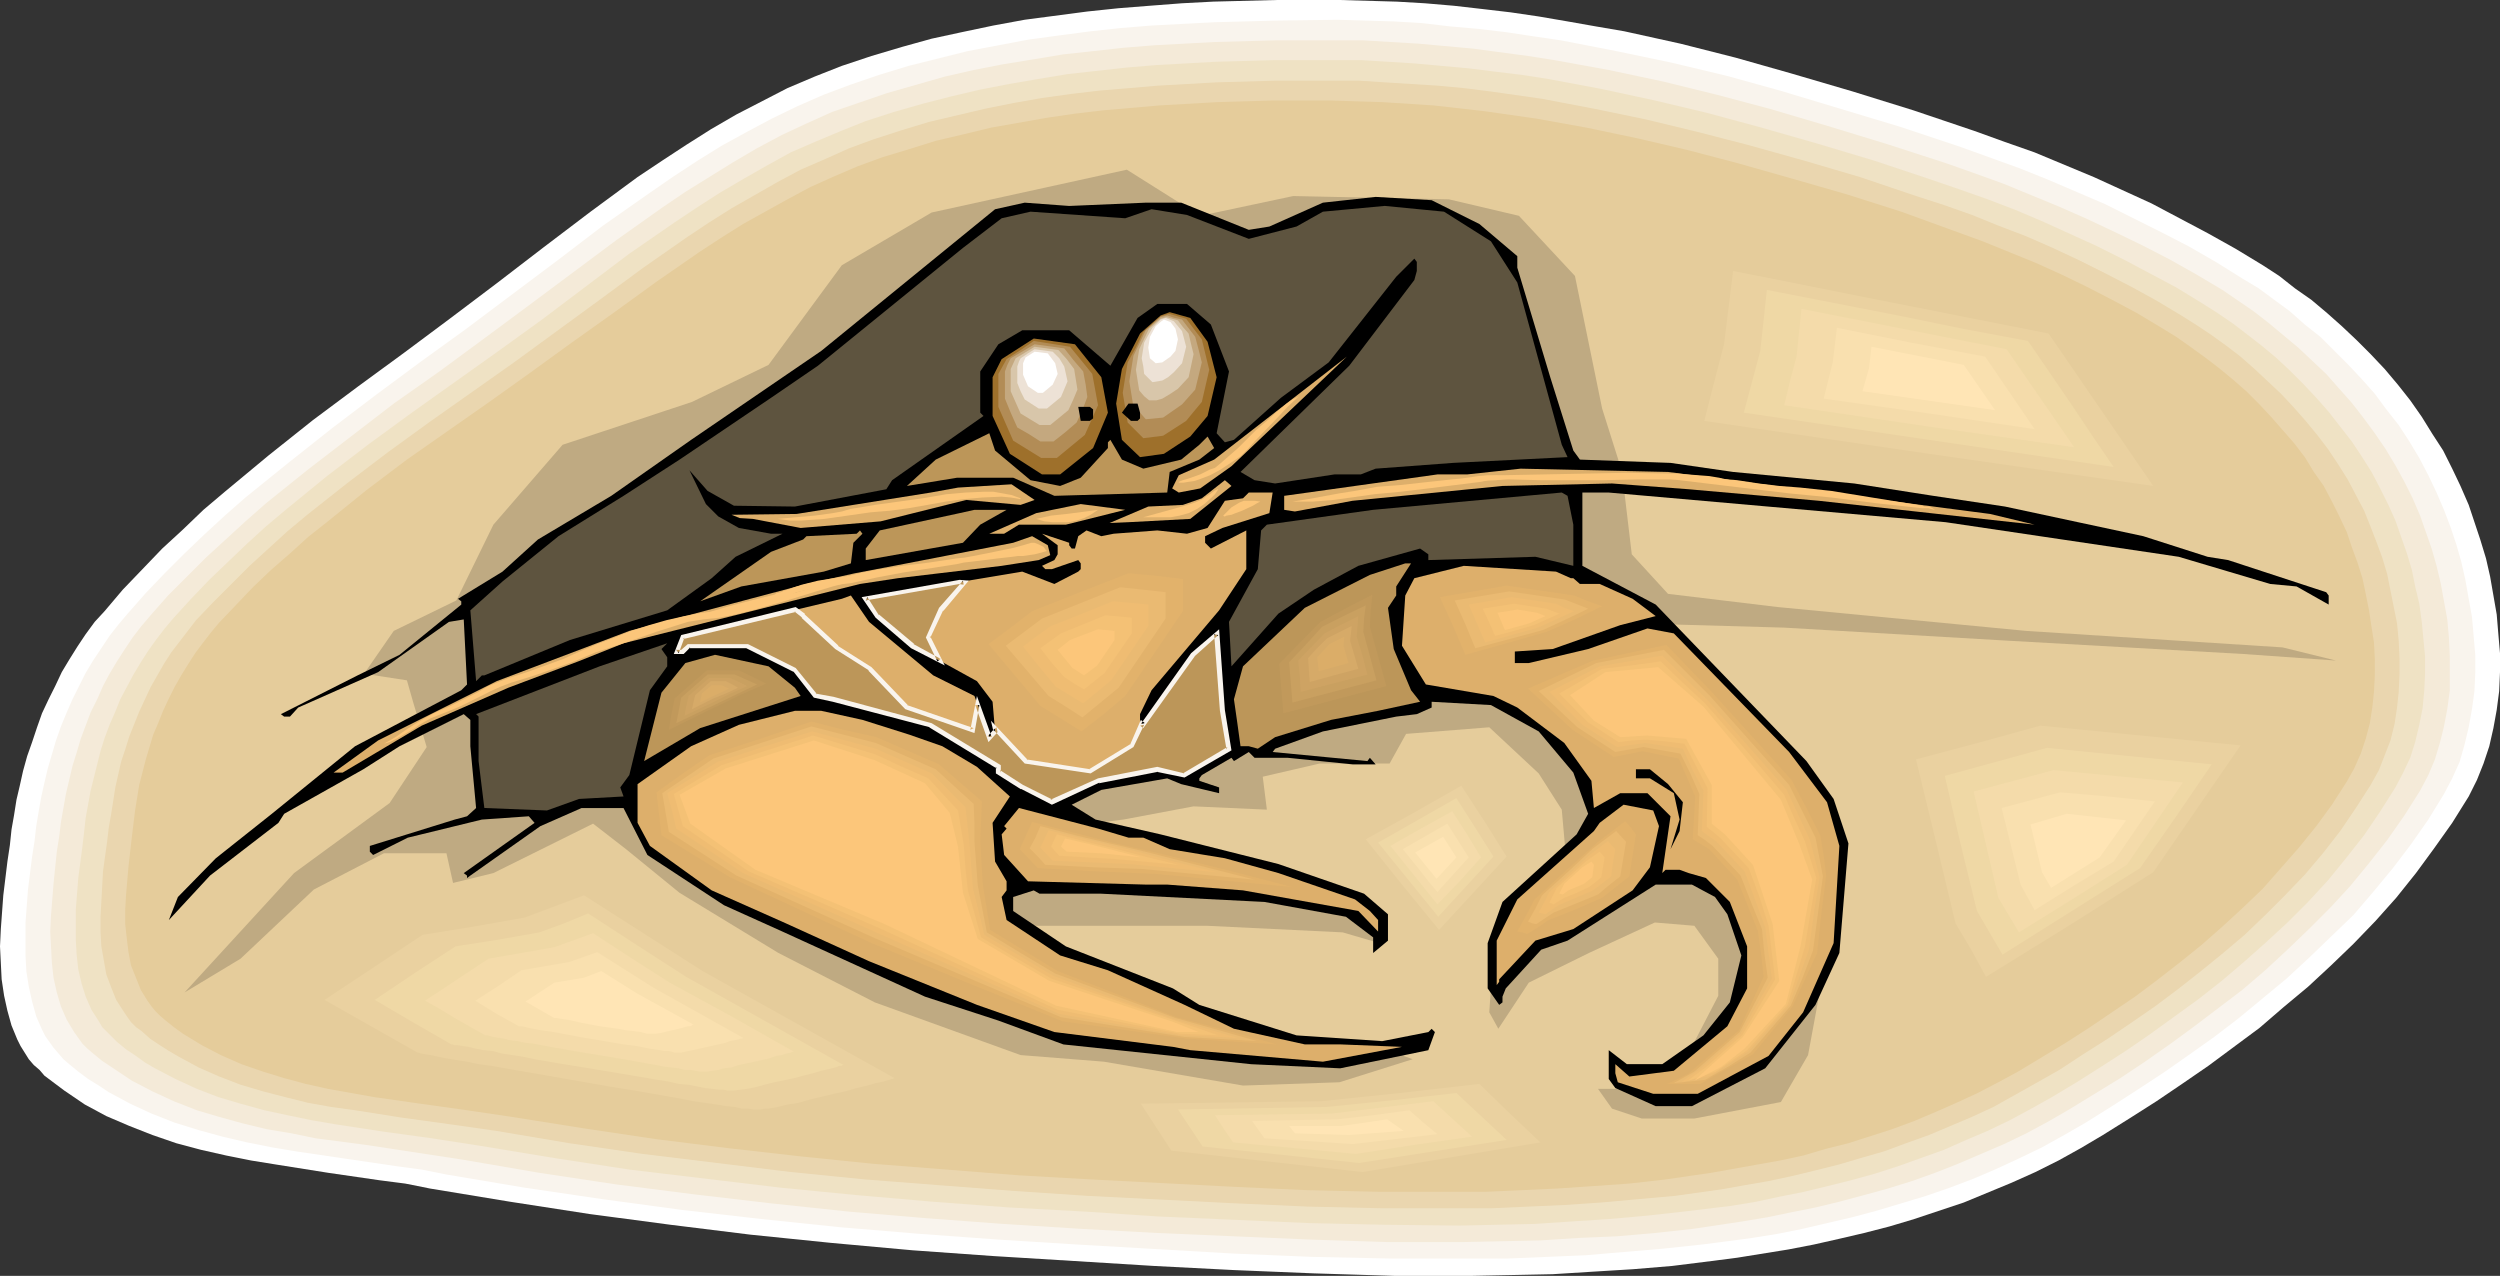
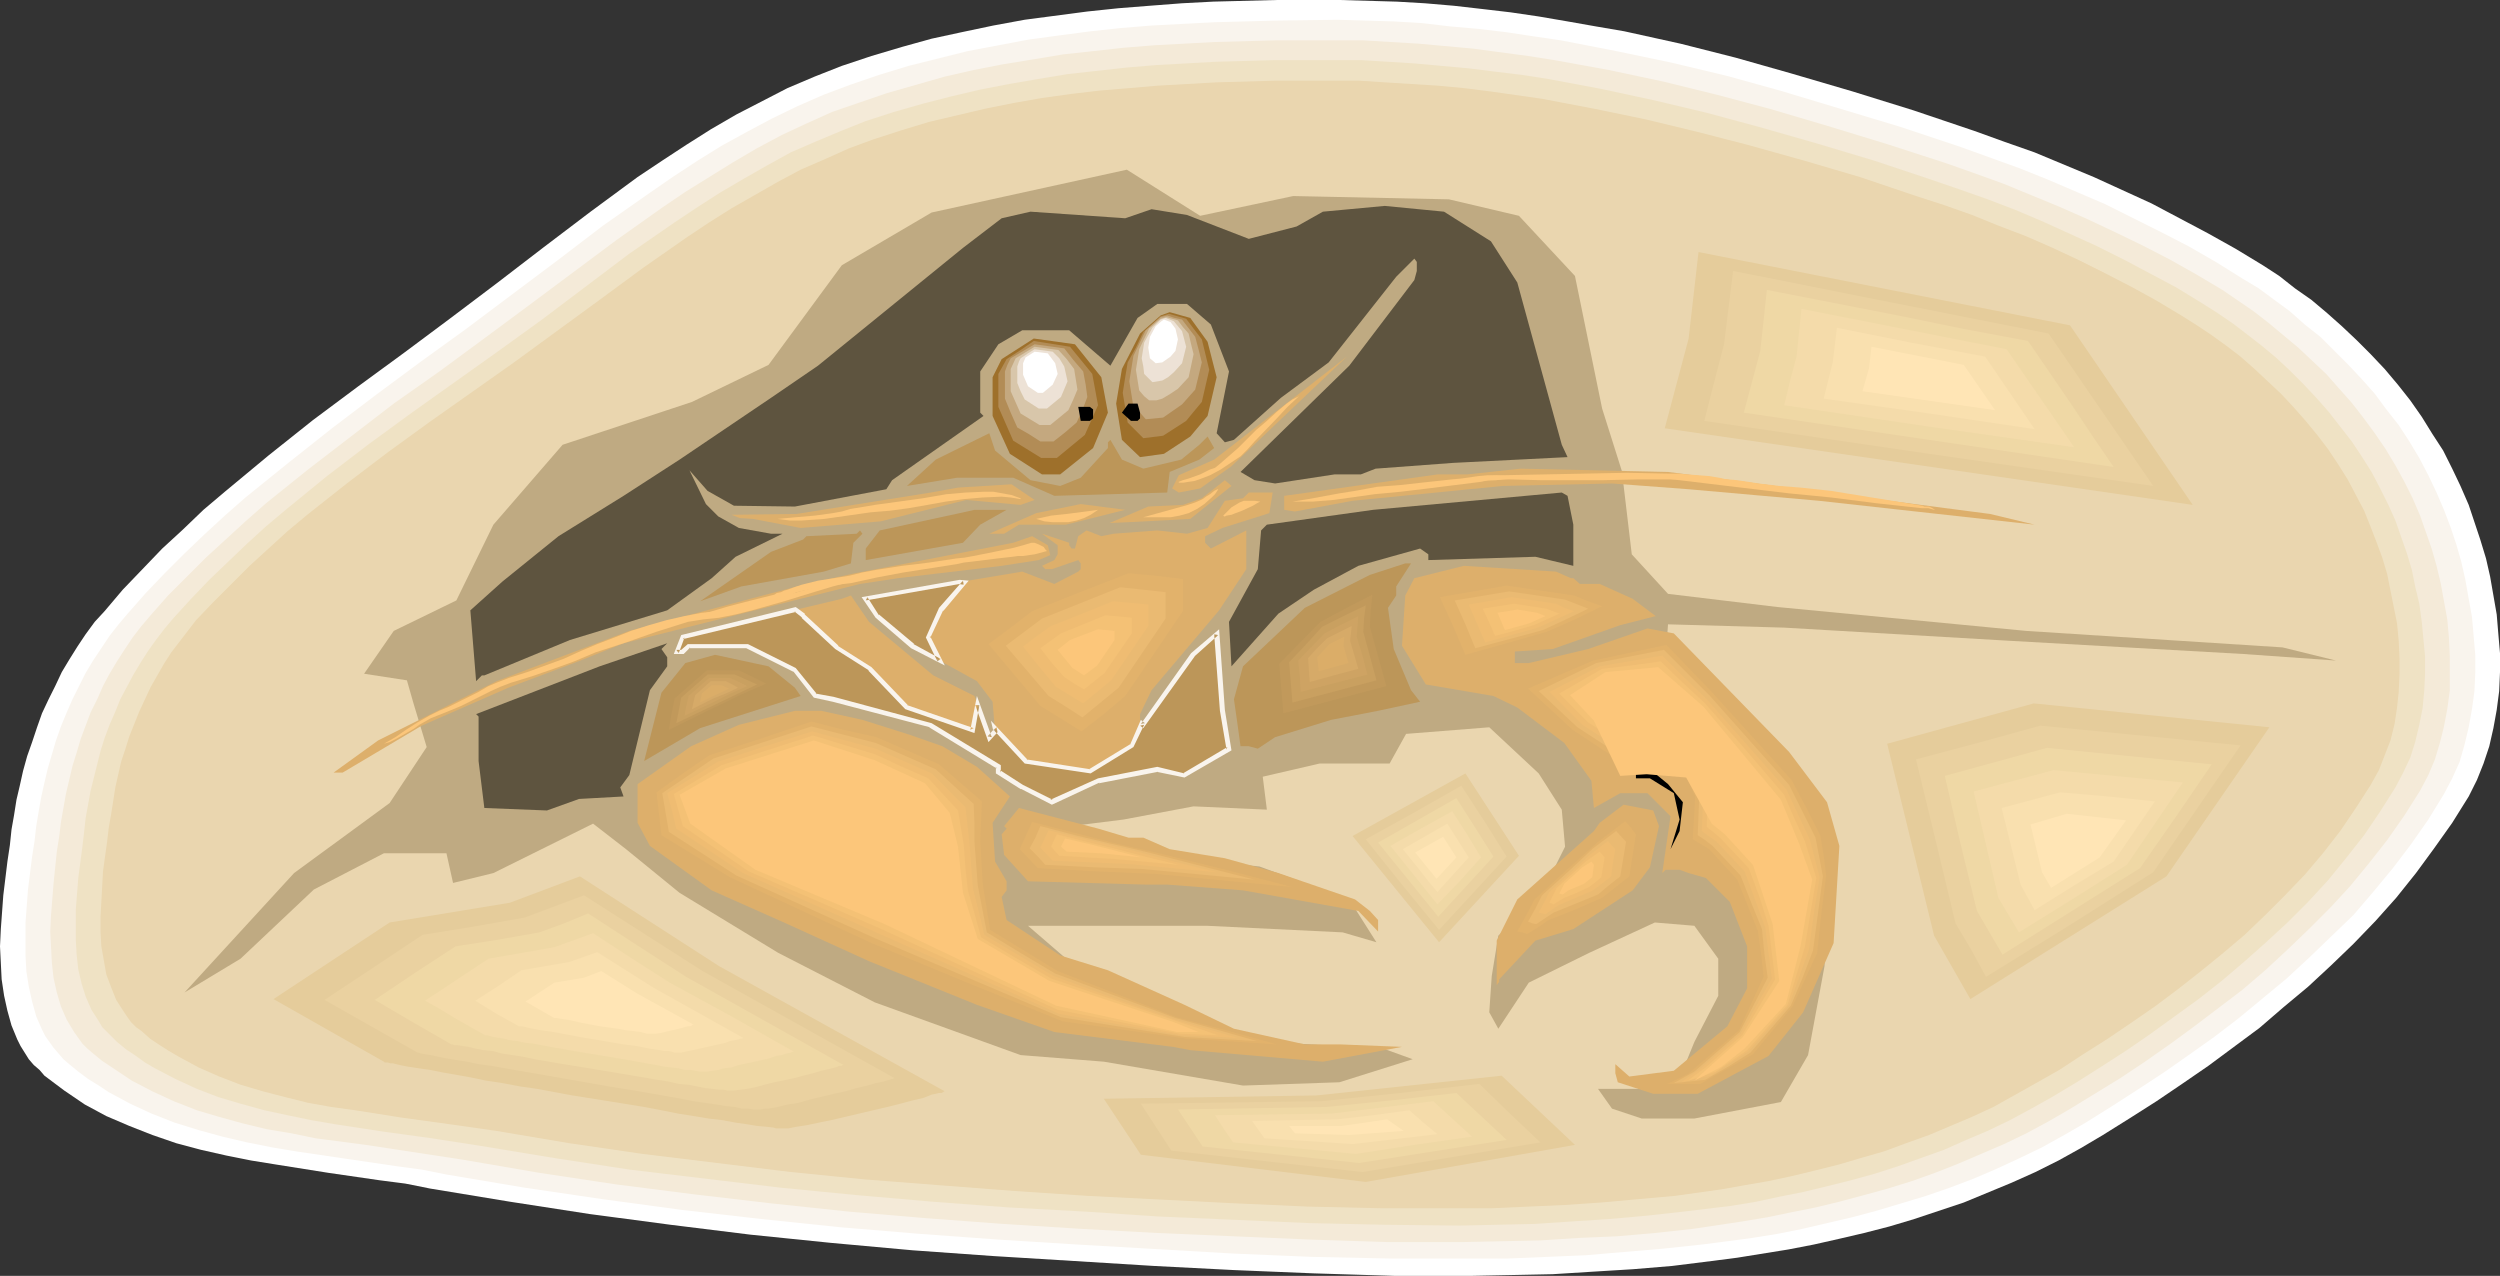
<svg xmlns="http://www.w3.org/2000/svg" xmlns:ns1="http://sodipodi.sourceforge.net/DTD/sodipodi-0.dtd" xmlns:ns2="http://www.inkscape.org/namespaces/inkscape" version="1.0" width="129.766mm" height="66.224mm" id="svg134" ns1:docname="Crab - Hermit 3.wmf">
  <rect width="100%" height="100%" fill="#333333" stroke="none" />
  <ns1:namedview id="namedview134" pagecolor="#ffffff" bordercolor="#000000" borderopacity="0.25" ns2:showpageshadow="2" ns2:pageopacity="0.0" ns2:pagecheckerboard="0" ns2:deskcolor="#d1d1d1" ns2:document-units="mm" />
  <defs id="defs1">
    <pattern id="WMFhbasepattern" patternUnits="userSpaceOnUse" width="6" height="6" x="0" y="0" />
  </defs>
  <path style="fill:#ffffff;fill-opacity:1;fill-rule:evenodd;stroke:none" d="m 2.262,162.715 0.485,-2.747 0.485,-3.07 0.646,-2.747 0.646,-2.909 0.808,-2.909 0.97,-2.747 0.97,-2.909 0.97,-2.747 1.293,-2.747 1.293,-2.585 1.293,-2.747 1.454,-2.424 1.616,-2.585 1.616,-2.424 1.778,-2.424 1.939,-2.101 3.555,-4.201 3.878,-4.04 3.878,-4.04 4.04,-3.716 4.04,-3.878 4.202,-3.555 8.565,-7.11 8.726,-6.948 8.888,-6.625 9.05,-6.625 8.888,-6.625 9.211,-6.948 9.05,-6.948 9.373,-7.11 9.211,-6.787 4.848,-3.232 4.686,-3.07 4.848,-3.07 5.01,-2.909 5.01,-2.585 5.01,-2.585 5.333,-2.262 5.333,-2.101 5.818,-1.939 5.979,-1.777 5.818,-1.616 5.979,-1.293 6.141,-1.293 6.141,-1.131 6.141,-0.808 6.141,-0.808 6.141,-0.646 6.141,-0.485 6.302,-0.485 6.141,-0.323 L 250.48,0 h 12.282 l 5.656,0.162 5.656,0.162 5.494,0.323 5.656,0.485 5.656,0.646 5.494,0.646 5.494,0.808 5.656,0.97 5.494,0.97 5.656,0.97 10.989,2.424 10.827,2.747 10.827,3.07 12.12,3.555 11.958,3.716 11.958,4.04 5.818,2.101 5.979,2.101 5.818,2.424 5.818,2.424 5.656,2.585 5.656,2.585 5.494,2.909 5.494,2.909 5.494,3.07 5.333,3.232 3.232,2.101 3.07,2.424 3.232,2.262 3.07,2.585 2.909,2.585 2.909,2.747 2.747,2.747 2.747,2.909 2.586,3.07 2.424,3.07 2.262,3.232 2.101,3.393 2.101,3.232 1.778,3.555 1.616,3.393 1.616,3.716 1.131,3.393 1.131,3.393 1.131,3.716 0.808,3.555 0.646,3.716 0.646,3.716 0.323,3.878 0.323,3.716 v 3.716 l -0.162,3.716 -0.485,3.716 -0.646,3.555 -0.808,3.555 -1.131,3.393 -1.293,3.232 -1.616,3.232 -3.232,5.171 -3.555,5.009 -3.555,4.848 -3.878,4.848 -4.04,4.524 -4.363,4.524 -4.363,4.201 -4.525,4.201 -4.848,4.04 -4.686,4.04 -5.01,3.716 -5.01,3.716 -5.171,3.555 -5.01,3.393 -5.333,3.393 -5.171,3.232 -4.363,2.585 -4.363,2.424 -4.525,2.262 -4.686,2.101 -4.686,1.939 -4.686,1.939 -4.848,1.616 -4.848,1.616 -4.848,1.454 -5.01,1.293 -4.848,1.131 -5.01,1.131 -5.01,0.97 -5.01,0.808 -5.01,0.808 -5.01,0.646 -7.757,0.97 -7.757,0.646 -7.918,0.485 -7.757,0.485 -7.757,0.162 -7.918,0.162 h -7.757 -7.757 l -15.675,-0.485 -15.675,-0.646 -15.675,-0.808 -15.675,-0.97 -15.837,-0.97 -15.837,-1.131 -15.998,-1.454 -15.837,-1.616 -15.675,-1.939 -15.837,-2.101 -15.675,-2.424 -15.675,-2.585 -4.848,-0.97 -5.01,-0.646 -10.019,-1.454 -10.181,-1.616 -5.01,-0.808 -4.848,-0.97 -5.01,-1.131 -4.848,-1.293 -4.686,-1.616 -4.525,-1.777 -4.525,-1.939 -4.202,-2.262 -4.04,-2.747 -1.939,-1.454 -1.939,-1.454 -0.97,-1.131 -1.131,-0.97 -0.97,-1.131 -0.808,-1.293 -0.808,-1.293 -0.646,-1.293 -1.131,-2.747 -0.808,-2.909 L 0.808,195.355 0.323,192.124 0.162,188.892 0,185.66 l 0.162,-3.393 0.485,-6.625 0.808,-6.625 0.485,-3.232 z" id="path1" />
  <path style="fill:#f9f4ed;fill-opacity:1;fill-rule:evenodd;stroke:none" d="m 7.11,162.069 0.485,-2.909 0.485,-2.747 0.646,-2.909 0.646,-2.747 0.808,-2.747 0.808,-2.747 0.97,-2.747 1.131,-2.747 1.131,-2.585 1.293,-2.585 1.293,-2.585 1.454,-2.424 1.616,-2.424 1.616,-2.424 1.778,-2.262 1.778,-2.101 3.555,-4.04 3.717,-3.878 3.878,-3.878 3.878,-3.716 4.04,-3.716 4.04,-3.555 8.403,-6.787 8.565,-6.787 8.726,-6.625 8.726,-6.463 8.726,-6.302 9.05,-6.787 9.05,-6.787 8.888,-6.787 9.211,-6.463 4.686,-3.232 4.686,-3.07 4.686,-2.909 5.01,-2.747 4.848,-2.585 5.01,-2.424 5.171,-2.262 5.171,-1.939 5.656,-1.939 5.818,-1.777 5.818,-1.454 5.818,-1.454 5.979,-1.131 5.979,-1.131 5.979,-0.808 6.141,-0.808 5.979,-0.646 5.979,-0.485 6.141,-0.323 6.141,-0.323 12.12,-0.323 12.12,-0.162 5.494,0.162 5.494,0.162 5.494,0.323 5.494,0.646 5.494,0.485 5.494,0.646 5.333,0.808 5.494,0.808 10.827,2.101 10.827,2.262 10.827,2.585 10.504,2.909 11.797,3.555 11.797,3.555 11.635,3.878 5.818,2.101 5.818,2.101 5.656,2.262 5.656,2.424 5.656,2.424 5.494,2.747 5.494,2.747 5.333,2.747 5.333,3.07 5.171,3.232 3.232,1.939 3.07,2.262 3.07,2.262 2.909,2.585 3.07,2.424 2.747,2.747 2.747,2.747 2.586,2.747 2.586,2.909 2.262,3.07 2.424,3.07 2.101,3.232 1.939,3.232 1.778,3.393 1.616,3.393 1.454,3.393 1.293,3.393 1.131,3.393 0.97,3.393 0.808,3.555 0.646,3.716 0.646,3.555 0.323,3.716 0.323,3.716 v 3.555 l -0.162,3.555 -0.485,3.555 -0.646,3.555 -0.808,3.393 -0.97,3.393 -1.454,3.232 -1.616,3.07 -3.07,5.009 -3.394,4.848 -3.555,4.686 -3.878,4.686 -3.878,4.524 -4.363,4.201 -4.363,4.201 -4.363,4.04 -4.686,3.878 -4.686,3.878 -4.848,3.716 -5.01,3.555 -4.848,3.393 -5.171,3.393 -5.01,3.232 -5.171,3.232 -4.202,2.424 -4.363,2.424 -4.363,2.101 -4.525,2.101 -4.525,1.939 -4.686,1.777 -4.686,1.616 -4.848,1.454 -4.848,1.454 -4.848,1.293 -4.848,1.131 -4.848,1.131 -4.848,0.97 -5.01,0.808 -4.848,0.646 -5.01,0.646 -7.595,0.808 -7.595,0.646 -7.595,0.646 -7.595,0.323 -7.757,0.323 h -7.595 -7.757 -7.595 l -15.352,-0.323 -15.352,-0.646 -30.704,-1.777 -15.514,-0.97 -15.514,-1.131 -15.514,-1.293 -15.514,-1.616 -15.514,-1.777 -15.514,-2.101 -15.352,-2.262 -15.352,-2.585 -4.848,-0.97 -4.848,-0.646 -9.858,-1.454 -9.858,-1.454 -4.848,-0.808 -4.848,-0.97 -4.848,-1.131 -4.686,-1.293 -4.686,-1.454 -4.525,-1.777 -4.202,-1.939 -4.202,-2.262 -1.939,-1.293 -2.101,-1.293 -1.939,-1.454 -1.778,-1.454 -1.131,-0.97 -0.97,-1.131 -0.97,-1.131 -0.808,-1.131 -0.808,-1.131 -0.646,-1.293 -1.131,-2.585 -0.808,-2.909 -0.646,-2.909 -0.485,-3.07 -0.162,-3.07 v -3.232 -3.232 l 0.485,-6.463 0.808,-6.463 0.485,-3.07 z" id="path2" />
  <path style="fill:#f4ead8;fill-opacity:1;fill-rule:evenodd;stroke:none" d="m 11.958,161.261 0.97,-5.494 0.646,-2.747 0.646,-2.747 0.808,-2.585 0.808,-2.747 0.97,-2.585 0.97,-2.585 1.293,-2.585 1.131,-2.585 1.293,-2.424 1.454,-2.424 1.454,-2.262 1.616,-2.424 1.616,-2.101 1.778,-2.101 3.555,-4.04 3.717,-3.716 3.717,-3.716 3.878,-3.555 3.878,-3.555 4.04,-3.555 8.242,-6.625 8.403,-6.463 8.403,-6.463 8.726,-6.14 8.565,-6.302 8.726,-6.463 8.888,-6.625 8.888,-6.625 8.888,-6.302 4.525,-3.07 4.686,-2.909 4.686,-2.909 4.686,-2.747 4.848,-2.585 4.848,-2.262 5.01,-2.262 5.171,-1.777 5.656,-1.939 5.656,-1.616 5.656,-1.616 5.656,-1.293 5.818,-1.131 5.979,-0.97 5.818,-0.97 5.979,-0.646 5.818,-0.646 5.979,-0.485 5.979,-0.323 5.979,-0.323 11.797,-0.323 h 11.958 5.333 l 5.333,0.323 5.494,0.323 5.333,0.485 5.333,0.485 10.827,1.454 5.171,0.808 10.666,1.939 10.666,2.262 10.504,2.585 10.342,2.747 11.474,3.393 11.635,3.555 11.474,3.716 5.494,1.939 5.818,2.101 5.494,2.262 5.494,2.262 5.494,2.424 5.494,2.585 5.333,2.585 5.333,2.747 5.171,2.909 5.171,3.07 3.07,2.101 3.07,2.101 2.909,2.262 2.909,2.424 2.909,2.424 2.747,2.585 2.747,2.585 2.424,2.747 2.586,2.909 2.262,2.909 2.262,3.07 2.101,3.07 1.939,3.232 1.778,3.232 1.616,3.232 1.454,3.393 1.131,3.232 1.131,3.232 0.97,3.393 0.808,3.393 0.646,3.555 0.646,3.555 0.323,3.555 0.162,3.555 v 3.555 3.393 l -0.485,3.555 -0.646,3.393 -0.808,3.232 -0.97,3.232 -1.293,3.07 -1.616,3.07 -3.07,4.848 -3.394,4.848 -3.555,4.524 -3.717,4.524 -3.878,4.201 -4.202,4.201 -4.202,4.04 -4.363,4.04 -4.525,3.878 -4.686,3.555 -4.686,3.555 -4.848,3.555 -4.848,3.393 -4.848,3.232 -5.01,3.07 -5.01,3.07 -4.202,2.424 -4.202,2.262 -4.363,2.101 -4.525,1.939 -4.525,1.939 -4.525,1.777 -4.525,1.616 -4.686,1.454 -4.686,1.293 -4.848,1.293 -4.686,1.131 -4.848,0.97 -4.686,0.97 -4.848,0.808 -9.696,1.454 -7.434,0.808 -7.434,0.646 -7.434,0.323 -7.595,0.485 -7.434,0.162 -7.595,0.162 h -15.029 l -15.029,-0.485 -15.029,-0.646 -15.029,-0.646 -14.867,-0.808 -15.352,-0.97 -15.19,-1.131 -15.19,-1.293 -15.19,-1.616 -15.19,-1.777 -15.19,-1.939 -15.029,-2.262 -15.029,-2.585 -9.534,-1.454 -9.534,-1.454 -9.858,-1.293 -4.686,-0.97 -4.848,-0.808 -4.686,-1.131 -4.686,-1.293 -4.363,-1.293 -4.525,-1.777 -4.202,-1.939 -4.04,-2.101 -1.939,-1.293 -1.939,-1.293 -1.939,-1.293 -1.778,-1.454 -1.131,-0.97 -0.97,-0.97 -0.808,-1.131 -0.808,-1.131 -1.454,-2.424 -1.131,-2.585 -0.808,-2.747 -0.646,-2.909 -0.323,-2.909 -0.162,-3.07 -0.162,-3.07 0.162,-3.232 0.485,-6.14 0.646,-6.302 0.485,-3.07 z" id="path3" />
  <path style="fill:#efe2c4;fill-opacity:1;fill-rule:evenodd;stroke:none" d="m 16.806,160.453 0.97,-5.332 1.293,-5.171 0.646,-2.585 0.808,-2.585 0.97,-2.585 1.131,-2.585 0.97,-2.424 1.293,-2.424 1.293,-2.424 1.454,-2.424 1.454,-2.262 1.616,-2.262 1.616,-2.101 1.778,-2.101 3.394,-3.716 3.555,-3.716 3.717,-3.555 3.717,-3.555 3.717,-3.393 4.04,-3.393 7.918,-6.463 8.242,-6.302 8.403,-6.14 8.403,-5.979 8.403,-5.979 8.726,-6.302 17.13,-12.927 8.888,-6.14 4.363,-2.909 4.525,-2.909 4.686,-2.747 4.525,-2.585 4.686,-2.585 4.848,-2.101 5.01,-2.101 4.848,-1.939 5.494,-1.777 5.656,-1.616 5.656,-1.454 5.494,-1.293 5.818,-1.131 5.656,-0.97 5.818,-0.97 5.818,-0.646 5.818,-0.646 5.818,-0.485 5.818,-0.323 5.818,-0.323 11.635,-0.323 h 11.635 5.171 l 5.333,0.323 5.171,0.323 5.333,0.485 5.333,0.485 5.171,0.646 5.333,0.646 5.171,0.808 10.342,1.939 10.504,2.262 10.181,2.424 10.181,2.747 11.312,3.232 11.312,3.393 11.15,3.716 5.656,1.939 5.494,1.939 5.494,2.101 5.333,2.262 5.333,2.424 5.333,2.424 5.171,2.585 5.171,2.747 5.171,2.747 5.01,3.07 3.07,1.939 3.07,2.101 2.747,2.101 2.909,2.262 2.909,2.424 2.586,2.424 2.586,2.585 2.586,2.747 2.424,2.747 2.262,2.909 2.262,2.909 1.939,2.909 1.939,3.07 1.616,3.07 1.616,3.232 1.454,3.232 1.131,3.232 1.131,3.232 0.97,3.232 0.646,3.232 0.808,3.393 0.485,3.555 0.323,3.393 0.323,3.393 v 3.393 l -0.162,3.393 -0.323,3.393 -0.646,3.232 -0.808,3.393 -0.97,3.07 -1.454,3.07 -1.454,2.747 -3.07,4.848 -3.07,4.524 -3.555,4.524 -3.555,4.363 -3.878,4.201 -4.04,4.04 -4.202,3.878 -4.363,3.878 -4.363,3.716 -4.525,3.555 -4.686,3.393 -4.686,3.393 -4.686,3.232 -5.01,3.232 -4.848,3.07 -4.848,2.909 -4.04,2.262 -4.202,2.262 -4.363,2.101 -4.202,1.777 -4.363,1.939 -4.525,1.616 -4.525,1.616 -4.525,1.454 -4.686,1.293 -4.525,1.131 -4.686,1.131 -4.848,0.97 -4.525,0.97 -4.848,0.808 -9.373,1.131 -7.272,0.808 -7.272,0.646 -7.434,0.485 -7.272,0.485 -7.434,0.162 -7.272,0.162 -14.706,-0.162 -14.706,-0.323 -14.706,-0.646 -14.867,-0.646 -14.544,-0.97 -14.867,-0.808 -15.029,-1.131 -14.867,-1.293 -14.867,-1.454 -14.867,-1.777 -14.867,-1.777 -14.706,-2.262 -14.706,-2.424 -9.373,-1.454 -9.373,-1.293 -9.534,-1.454 -4.686,-0.808 -4.686,-0.97 -4.525,-0.97 -4.686,-1.293 -4.363,-1.293 -4.202,-1.616 -4.202,-1.939 -4.04,-2.101 -1.939,-1.131 -1.778,-1.293 -1.939,-1.293 -1.778,-1.454 -0.97,-0.97 -0.97,-0.97 -0.97,-0.97 -0.646,-1.131 -1.454,-2.262 -1.131,-2.585 -0.808,-2.585 -0.646,-2.747 -0.323,-2.909 -0.162,-2.909 v -3.07 -2.909 l 0.485,-6.14 0.808,-6.14 0.323,-2.747 z" id="path4" />
  <path style="fill:#ead6af;fill-opacity:1;fill-rule:evenodd;stroke:none" d="m 21.816,159.645 0.808,-5.171 1.131,-5.009 0.808,-2.424 0.808,-2.585 0.97,-2.424 0.97,-2.424 1.131,-2.424 1.131,-2.424 1.293,-2.262 1.293,-2.262 1.454,-2.262 1.616,-2.101 1.616,-2.101 1.616,-2.101 3.394,-3.555 3.555,-3.555 3.555,-3.555 3.717,-3.393 3.717,-3.393 3.878,-3.232 7.757,-6.14 8.08,-6.14 8.242,-5.979 8.242,-5.817 8.242,-5.817 8.403,-6.14 8.403,-6.14 8.565,-6.302 8.565,-5.979 4.363,-2.909 4.363,-2.747 4.525,-2.585 4.525,-2.585 4.525,-2.424 4.848,-2.101 4.686,-2.101 4.848,-1.777 5.494,-1.777 5.333,-1.616 5.494,-1.293 5.494,-1.293 5.656,-1.131 5.494,-0.97 5.818,-0.808 5.494,-0.646 5.818,-0.485 5.656,-0.485 11.474,-0.646 11.312,-0.323 h 11.474 5.171 l 5.01,0.323 5.171,0.323 5.171,0.323 5.171,0.485 5.171,0.646 10.181,1.454 10.181,1.939 10.181,2.101 10.019,2.424 10.019,2.585 10.989,3.07 10.989,3.232 10.989,3.716 5.494,1.777 5.494,1.939 5.171,2.101 5.494,2.101 5.171,2.262 5.171,2.424 5.171,2.585 5.01,2.585 5.01,2.747 4.848,2.909 3.07,1.939 2.909,1.939 2.909,2.101 2.747,2.101 2.747,2.424 2.586,2.424 2.586,2.424 2.424,2.585 2.424,2.747 2.262,2.747 2.101,2.747 1.939,2.909 1.939,3.07 1.616,3.07 1.616,3.07 1.293,3.232 1.131,2.909 1.131,3.07 0.97,3.232 0.646,3.232 0.646,3.232 0.646,3.232 0.323,3.393 0.162,3.393 v 3.232 l -0.162,3.393 -0.323,3.07 -0.485,3.232 -0.808,3.232 -1.131,2.909 -1.131,2.909 -1.616,2.909 -2.909,4.524 -3.07,4.524 -3.394,4.363 -3.555,4.201 -3.878,4.04 -3.878,3.878 -4.04,3.878 -4.202,3.555 -4.363,3.555 -4.525,3.555 -4.525,3.393 -4.686,3.232 -4.525,3.07 -4.848,3.07 -4.686,3.07 -4.848,2.747 -4.04,2.262 -4.04,2.262 -4.202,1.939 -4.202,1.777 -4.202,1.777 -4.525,1.616 -4.363,1.616 -4.525,1.293 -4.363,1.293 -4.525,1.131 -4.686,1.131 -4.525,0.97 -4.686,0.808 -4.525,0.808 -9.211,1.293 -7.272,0.646 -7.11,0.646 -7.11,0.485 -7.272,0.323 -7.11,0.323 h -7.272 -14.382 l -14.382,-0.323 -14.382,-0.646 -28.765,-1.454 -14.544,-0.97 -14.706,-1.131 -14.544,-1.131 -14.544,-1.454 -14.544,-1.777 -14.544,-1.777 -14.382,-2.101 -14.382,-2.424 -9.05,-1.293 -4.686,-0.646 -4.686,-0.646 -9.211,-1.454 -4.686,-0.646 -4.525,-0.808 -4.525,-1.131 -4.363,-1.131 -4.363,-1.293 -4.202,-1.616 -4.04,-1.777 -3.878,-2.101 -1.939,-1.131 -1.778,-1.131 -1.939,-1.293 -1.616,-1.454 -1.131,-0.808 -0.97,-0.97 -0.808,-1.131 -0.646,-0.97 -1.454,-2.262 -0.97,-2.424 -0.97,-2.585 -0.485,-2.747 -0.485,-2.747 -0.162,-2.747 v -3.07 l 0.162,-2.909 0.323,-5.979 0.808,-5.817 0.323,-2.747 z" id="path5" />
-   <path style="fill:#e5cc9b;fill-opacity:1;fill-rule:evenodd;stroke:none" d="m 26.502,158.999 0.808,-5.009 1.293,-5.009 1.454,-4.848 0.97,-2.262 0.97,-2.424 1.131,-2.424 1.131,-2.262 1.293,-2.262 1.293,-2.101 1.454,-2.262 1.454,-1.939 1.616,-2.101 1.616,-1.939 3.394,-3.555 3.232,-3.393 3.555,-3.393 3.717,-3.232 3.555,-3.232 3.878,-3.07 7.595,-6.14 7.918,-5.979 8.08,-5.655 8.08,-5.655 7.918,-5.655 8.242,-5.979 8.403,-5.979 8.242,-5.979 8.403,-5.817 4.202,-2.747 4.363,-2.747 4.363,-2.424 4.363,-2.424 4.525,-2.424 4.686,-2.101 4.525,-1.939 4.848,-1.777 5.333,-1.616 5.171,-1.616 5.494,-1.293 5.333,-1.293 5.494,-0.97 5.494,-0.97 5.494,-0.808 5.494,-0.646 11.15,-0.97 11.312,-0.646 10.989,-0.323 h 11.15 l 5.01,0.162 5.171,0.162 5.01,0.323 5.01,0.323 10.019,1.131 10.181,1.454 9.858,1.777 10.019,2.101 9.696,2.262 9.858,2.585 10.827,3.07 10.666,3.07 10.666,3.393 10.666,3.878 5.333,1.939 5.171,2.101 5.171,2.101 5.01,2.262 5.01,2.424 5.01,2.585 4.848,2.585 4.848,2.909 2.909,1.777 2.747,1.939 2.909,2.101 2.747,2.101 2.747,2.262 2.586,2.262 2.424,2.424 2.424,2.585 2.262,2.585 2.262,2.585 2.101,2.747 1.778,2.909 1.939,2.747 1.616,3.07 1.454,2.909 1.454,3.07 0.97,2.909 1.131,3.07 0.97,3.07 0.646,3.07 0.646,3.232 0.485,3.232 0.485,3.07 0.162,3.232 v 3.232 l -0.162,3.232 -0.323,3.07 -0.485,3.07 -0.808,3.07 -0.97,2.909 -1.293,2.909 -1.454,2.585 -2.909,4.524 -3.07,4.201 -3.394,4.201 -3.555,4.04 -3.555,4.04 -3.878,3.716 -4.04,3.716 -4.04,3.555 -4.202,3.393 -4.363,3.393 -4.525,3.393 -4.525,3.07 -4.525,3.07 -4.525,2.909 -9.373,5.655 -3.878,2.101 -4.04,2.101 -4.202,1.939 -4.04,1.777 -4.202,1.777 -4.363,1.616 -8.565,2.747 -4.525,1.131 -4.363,1.293 -4.525,0.97 -4.525,0.808 -9.05,1.616 -8.888,1.293 -7.11,0.808 -6.949,0.485 -7.11,0.485 -6.949,0.323 -7.11,0.323 h -6.949 -14.059 l -14.221,-0.323 -14.059,-0.646 -28.118,-1.454 -14.221,-0.808 -14.221,-1.131 -14.382,-1.131 -14.221,-1.454 -14.221,-1.616 -14.221,-1.777 -14.059,-2.101 -14.221,-2.262 -8.726,-1.293 -9.211,-1.293 -9.05,-1.293 -4.525,-0.808 -4.525,-0.808 -4.363,-0.97 -4.202,-1.131 -4.202,-1.293 -4.202,-1.454 -4.04,-1.777 -3.717,-1.939 -3.717,-2.262 -1.778,-1.293 -1.616,-1.293 -1.131,-0.97 -0.808,-0.808 -0.808,-0.97 -0.808,-1.131 -1.293,-2.101 -0.97,-2.424 -0.97,-2.424 -0.485,-2.585 -0.323,-2.585 -0.323,-2.909 v -2.747 l 0.162,-2.909 0.485,-5.655 0.646,-5.655 z" id="path6" />
  <path style="fill:#bfaa82;fill-opacity:1;fill-rule:evenodd;stroke:none" d="m 89.526,117.795 -12.282,5.979 -5.818,8.402 8.403,1.293 1.293,4.524 2.586,8.564 -7.272,10.988 -18.746,13.735 -21.493,23.43 10.989,-6.625 14.382,-13.573 13.736,-7.11 h 12.282 l 1.293,5.817 7.918,-1.939 19.554,-9.695 6.464,5.009 10.504,8.564 19.392,11.796 18.907,9.695 28.603,10.341 16.322,1.293 27.31,4.686 18.907,-0.646 14.382,-4.524 -5.818,-2.101 -22.786,-1.293 -33.936,-11.634 -12.928,-11.149 h 10.342 24.725 l 26.664,1.293 6.626,1.939 -5.333,-8.402 -17.614,-6.463 -24.563,-2.585 -17.614,-4.686 15.514,-1.939 13.736,-2.585 14.382,0.646 -0.808,-6.463 11.15,-2.585 h 13.736 l 3.232,-5.817 16.322,-1.293 9.696,9.049 4.525,7.11 0.646,7.271 -4.525,9.049 -8.565,8.402 -1.293,7.918 -0.485,7.11 1.778,3.232 5.979,-9.049 11.797,-5.817 12.928,-5.979 7.757,0.646 4.686,6.463 v 7.271 l -4.686,9.049 -3.232,7.918 -7.757,1.293 h -7.918 l 2.747,3.878 5.818,1.939 h 10.342 l 16.968,-3.232 5.333,-9.21 3.232,-17.451 0.646,-25.53 -15.029,-14.219 -9.696,-11.149 -7.272,-7.11 0.646,-9.049 22.786,0.646 44.278,2.585 45.733,2.585 18.261,1.293 -10.504,-2.585 -50.258,-3.232 -48.803,-4.686 -21.493,-2.585 -7.11,-7.756 -1.939,-16.32 -3.878,-12.28 -5.333,-26.015 -10.989,-11.796 -13.736,-3.232 -30.542,-0.646 -18.261,3.878 -14.382,-9.049 -38.299,8.402 -17.614,10.341 -14.382,19.552 -15.029,7.271 -25.371,8.402 -13.574,15.674 z" id="path7" />
-   <path style="fill:#000000;fill-opacity:1;fill-rule:evenodd;stroke:none" d="m 290.233,43.951 7.434,6.302 v 2.262 l 6.464,21.491 4.525,14.381 1.293,1.777 17.776,0.646 12.282,1.777 23.755,2.262 15.514,2.424 14.059,2.101 27.149,5.817 12.605,4.04 4.04,0.646 19.23,6.302 0.485,0.646 v 1.777 l -6.302,-3.555 -5.171,-0.485 -17.938,-5.332 -45.733,-6.787 -66.094,-5.817 h -5.171 v 14.381 l 14.382,7.594 29.573,30.701 5.333,7.433 2.909,8.726 -1.778,21.491 -4.686,10.18 -9.858,12.442 -14.382,7.433 h -7.11 l -7.918,-3.555 -1.293,-1.777 v -5.655 l 3.555,2.747 h 6.949 l 8.08,-5.655 5.171,-6.463 2.262,-9.21 -2.747,-8.079 -2.424,-3.393 -4.525,-2.424 h -7.11 l -17.291,10.988 -5.171,1.777 -6.949,7.594 -0.646,1.616 v 1.131 l -0.646,0.485 -2.262,-3.232 v -8.887 l 2.909,-8.079 14.544,-13.25 2.262,-4.04 -2.909,-8.079 -6.787,-8.079 -9.373,-5.171 -11.635,-0.646 v 1.131 l -2.909,1.293 -4.04,0.485 -14.382,2.909 -9.373,3.393 -0.485,0.646 18.584,1.777 0.485,-0.646 1.131,1.293 h -4.525 l -12.766,-1.293 h -6.464 l -1.131,-1.131 -2.909,1.777 -0.485,-0.646 -5.818,3.393 -0.485,0.646 v 0.485 l 3.878,1.293 v 1.131 l -7.434,-1.777 -2.747,-1.131 -12.928,2.262 -5.818,2.909 4.686,2.909 12.766,2.909 23.109,5.817 16.806,5.817 4.686,4.04 v 5.171 l -2.909,2.424 v -3.07 l -5.333,-4.04 -15.998,-2.909 -31.997,-1.616 h -12.12 l -1.131,-0.646 -4.04,1.293 v 2.747 l 10.342,6.948 21.008,8.241 5.171,3.232 19.069,5.979 16.806,1.131 9.05,-1.777 0.646,-0.646 0.646,0.646 -1.293,3.555 -17.291,3.555 -17.453,-0.808 -36.845,-3.878 -12.766,-4.686 -14.382,-4.686 -27.957,-12.765 -11.474,-5.171 -15.029,-9.857 -4.686,-9.21 h -8.242 l -8.08,3.555 -13.736,9.695 -0.646,0.485 v -0.485 l -0.646,-0.485 13.898,-9.857 -1.131,-1.293 -9.211,0.646 -14.544,3.555 -6.787,3.393 -0.646,-0.646 v -1.131 l 16.645,-5.171 2.424,-0.646 1.778,-1.616 -1.131,-12.119 v -5.171 l -1.293,-1.131 -12.605,6.302 -7.11,4.524 -15.514,8.726 -1.131,1.777 -13.413,10.341 -8.08,8.726 1.778,-4.524 7.434,-7.594 10.989,-8.726 16.322,-13.25 20.846,-10.988 1.131,-1.131 -0.646,-12.765 -2.909,0.485 -13.898,9.857 -15.675,6.948 -1.616,1.777 h -1.131 l -0.646,-0.485 15.029,-7.594 8.242,-4.04 12.12,-9.857 v -0.646 l -0.646,-0.485 8.726,-5.332 6.949,-6.302 14.382,-8.564 15.675,-10.988 25.533,-17.451 34.098,-27.792 5.818,-1.293 8.726,0.646 15.029,-0.646 h 6.949 l 13.251,5.332 4.04,-0.646 10.504,-4.686 10.342,-1.131 10.989,0.646 z" id="path8" />
  <path style="fill:#5e543f;fill-opacity:1;fill-rule:evenodd;stroke:none" d="m 292.496,47.344 5.171,8.079 8.726,31.832 1.131,2.424 -22.462,1.131 -15.19,1.131 -2.909,1.131 h -5.171 l -11.635,1.777 -4.04,-0.646 -2.747,-1.616 21.331,-20.844 12.766,-16.805 0.485,-1.777 v -1.777 l -0.485,-0.646 -3.555,3.555 -13.251,16.805 -9.373,6.948 -9.211,8.241 -1.778,0.485 -1.616,-1.777 2.424,-12.119 -3.555,-9.21 -4.686,-4.04 h -5.818 l -3.878,2.747 -5.333,9.372 -8.08,-6.948 h -9.211 l -4.686,2.747 -3.555,5.332 v 8.079 l 0.646,0.646 -17.938,12.604 -1.131,1.777 -17.938,3.393 -11.958,-0.162 -5.171,-2.909 -3.555,-4.04 3.232,6.625 2.424,2.424 4.04,2.262 6.302,1.131 h 2.262 l -9.211,4.524 -4.686,4.201 -8.726,6.302 -19.069,5.817 -16.806,6.948 h -0.485 l -1.131,1.131 -1.131,-13.896 6.302,-5.655 10.989,-8.887 12.766,-7.918 10.989,-7.11 17.938,-12.119 9.211,-6.302 28.442,-23.107 7.595,-5.817 5.656,-1.293 18.584,1.293 5.171,-1.777 6.949,1.131 12.12,4.686 9.373,-2.424 5.171,-2.909 12.12,-1.131 11.635,1.131 z" id="path9" />
  <path style="fill:#9e702b;fill-opacity:1;fill-rule:evenodd;stroke:none" d="m 236.905,67.057 1.778,6.948 -1.778,7.594 -3.394,4.04 -5.171,3.393 -4.686,0.646 -3.555,-3.393 -1.131,-7.11 1.131,-6.787 3.555,-6.948 4.04,-3.555 1.778,-0.646 4.04,1.131 z" id="path10" />
  <path style="fill:#b28c56;fill-opacity:1;fill-rule:evenodd;stroke:none" d="m 235.774,66.573 1.454,5.979 -1.454,6.302 -1.616,1.939 -1.454,1.777 -4.525,2.909 -3.878,0.485 -1.454,-1.454 -1.616,-1.616 -0.485,-2.909 -0.485,-2.909 0.485,-3.07 0.485,-2.909 1.616,-2.909 1.454,-3.07 3.394,-3.07 1.616,-0.485 3.394,0.97 1.454,1.939 z" id="path11" />
  <path style="fill:#c4a87f;fill-opacity:1;fill-rule:evenodd;stroke:none" d="m 234.481,66.088 0.646,2.424 0.646,2.585 -1.293,5.332 -2.586,2.909 -3.717,2.585 -3.394,0.323 -1.131,-1.293 -1.293,-1.131 -0.808,-5.009 0.808,-5.009 2.424,-5.009 2.909,-2.585 0.646,-0.162 0.646,-0.162 1.454,0.485 1.454,0.323 z" id="path12" />
  <path style="fill:#d8c6aa;fill-opacity:1;fill-rule:evenodd;stroke:none" d="m 233.189,65.442 0.485,2.101 0.485,1.939 -0.485,2.262 -0.485,2.262 -2.101,2.262 -1.454,0.97 -1.616,0.97 -1.131,0.323 h -1.454 l -0.97,-0.808 -0.97,-1.131 -0.646,-4.04 0.646,-4.04 1.939,-4.04 1.131,-0.97 1.131,-0.97 1.131,-0.323 2.262,0.646 0.97,1.293 z" id="path13" />
  <path style="fill:#ede2d6;fill-opacity:1;fill-rule:evenodd;stroke:none" d="m 231.896,64.957 0.808,3.07 -0.808,3.232 -1.616,1.777 -1.131,0.97 -1.131,0.646 -0.97,0.162 -0.97,0.162 -1.616,-1.616 -0.162,-1.454 -0.323,-1.616 0.485,-3.07 1.616,-2.909 0.808,-0.808 0.808,-0.808 0.485,-0.162 0.485,-0.162 1.616,0.646 z" id="path14" />
  <path style="fill:#ffffff;fill-opacity:1;fill-rule:evenodd;stroke:none" d="m 230.603,64.472 0.485,2.101 -0.485,2.262 -0.97,1.131 -1.616,1.131 -1.293,0.162 -1.131,-0.97 -0.323,-2.101 0.323,-2.101 1.131,-2.101 1.131,-0.97 0.485,-0.323 1.293,0.485 z" id="path15" />
  <path style="fill:#9e702b;fill-opacity:1;fill-rule:evenodd;stroke:none" d="m 216.059,74.006 1.293,6.948 -2.909,6.948 -6.464,5.171 h -3.555 L 198.121,89.033 194.728,81.6 v -7.594 l 1.778,-3.555 6.302,-4.04 8.08,1.131 z" id="path16" />
  <path style="fill:#b28c56;fill-opacity:1;fill-rule:evenodd;stroke:none" d="m 214.281,73.359 1.131,6.14 -1.293,2.909 -1.293,2.909 -5.494,4.524 h -3.07 l -5.494,-3.393 -2.909,-6.625 v -6.463 l 0.808,-1.454 0.808,-1.454 2.747,-1.777 2.586,-1.777 7.11,1.131 2.262,2.747 z" id="path17" />
  <path style="fill:#c4a87f;fill-opacity:1;fill-rule:evenodd;stroke:none" d="m 212.504,72.874 0.485,2.585 0.323,2.424 -0.97,2.585 -1.131,2.424 -2.262,1.939 -2.262,1.777 h -2.586 l -2.262,-1.454 -1.131,-0.646 -1.131,-0.646 -1.293,-2.909 -1.131,-2.747 v -5.332 l 0.485,-1.293 0.646,-1.293 4.686,-2.747 5.818,0.808 1.778,2.262 z" id="path18" />
  <path style="fill:#d8c6aa;fill-opacity:1;fill-rule:evenodd;stroke:none" d="m 210.726,72.39 0.646,4.04 -0.808,1.939 -0.97,2.101 -1.778,1.454 -1.778,1.454 h -2.101 l -3.717,-2.262 -1.939,-4.363 v -4.363 l 0.97,-2.101 3.717,-2.262 4.686,0.646 1.616,1.777 z" id="path19" />
  <path style="fill:#ede2d6;fill-opacity:1;fill-rule:evenodd;stroke:none" d="m 208.787,71.905 0.646,2.909 -1.293,3.07 -2.747,2.262 h -1.616 l -2.747,-1.777 -0.808,-1.616 -0.646,-1.616 v -3.232 l 0.323,-0.97 0.323,-0.646 1.454,-0.97 1.293,-0.808 3.555,0.485 1.293,1.293 z" id="path20" />
  <path style="fill:#ffffff;fill-opacity:1;fill-rule:evenodd;stroke:none" d="m 207.009,71.259 0.485,2.101 -0.97,2.101 -1.939,1.616 h -0.97 l -1.939,-1.293 -0.97,-2.262 v -2.262 l 0.485,-1.131 1.778,-1.131 2.586,0.323 z" id="path21" />
  <path style="fill:#ddaf6b;fill-opacity:1;fill-rule:evenodd;stroke:none" d="m 231.249,96.627 -1.293,-0.808 1.293,-2.585 6.949,-3.07 26.018,-20.198 -22.624,21.491 -6.141,4.363 z" id="path22" />
  <path style="fill:#000000;fill-opacity:1;fill-rule:evenodd;stroke:none" d="m 223.654,80.954 v 1.131 l -0.485,0.485 h -1.293 l -1.778,-1.616 1.293,-1.777 h 1.778 z" id="path23" />
  <path style="fill:#000000;fill-opacity:1;fill-rule:evenodd;stroke:none" d="m 214.443,80.307 v 1.777 l -0.646,0.485 h -1.778 l -0.485,-2.747 h 2.262 z" id="path24" />
  <path style="fill:#bc9659;fill-opacity:1;fill-rule:evenodd;stroke:none" d="m 202.161,94.204 5.818,1.131 4.04,-1.616 5.333,-5.817 v -1.131 l 0.485,-0.485 2.262,3.878 4.202,1.777 7.434,-1.777 3.555,-2.909 1.616,-1.616 1.293,2.262 -2.909,2.262 -5.818,2.424 -0.485,4.04 -22.139,0.646 -8.08,-3.555 h -10.989 l -9.858,1.616 5.656,-5.171 10.504,-5.171 1.131,3.393 z" id="path25" />
  <path style="fill:#ddaf6b;fill-opacity:1;fill-rule:evenodd;stroke:none" d="m 399.152,102.929 -42.339,-4.686 -25.533,-2.262 -15.029,-1.131 -21.493,0.485 -29.411,2.909 -11.312,2.101 -2.101,-0.323 v -2.747 l 30.058,-4.201 h 5.818 l 10.504,-1.131 28.926,0.646 63.186,8.241 z" id="path26" />
  <path style="fill:#ddaf6b;fill-opacity:1;fill-rule:evenodd;stroke:none" d="m 233.512,101.798 -12.12,0.646 -3.717,0.162 7.595,-3.232 6.787,-0.323 3.717,-1.293 4.525,-3.555 1.293,1.131 z" id="path27" />
  <path style="fill:#ddaf6b;fill-opacity:1;fill-rule:evenodd;stroke:none" d="m 200.222,99.051 -10.666,-0.97 -16.806,4.201 -15.675,1.293 -9.373,-1.777 -2.586,-0.162 -1.616,-0.646 12.766,-0.162 26.341,-4.201 5.333,-0.97 10.504,-0.646 4.525,3.07 z" id="path28" />
  <path style="fill:#ddaf6b;fill-opacity:1;fill-rule:evenodd;stroke:none" d="m 249.025,100.667 -9.211,2.909 -3.394,1.616 v 1.293 l 1.131,1.131 6.949,-3.555 v 7.594 l -5.333,8.079 -13.251,15.674 -2.262,4.686 v 1.616 l 0.646,0.485 9.696,-13.735 4.686,-4.201 1.131,15.189 1.293,7.433 -8.726,5.171 -5.333,-1.131 -11.635,2.262 -9.05,4.201 -5.818,-2.909 -4.686,-2.909 v -1.131 l -13.251,-8.241 -19.23,-5.009 -3.394,-0.646 -4.04,-5.171 -9.373,-4.686 h -11.474 l -1.131,1.131 h -1.293 l 1.293,-2.909 31.189,-7.433 1.778,-0.646 3.555,5.171 12.605,10.503 8.08,4.04 2.909,8.079 1.131,-1.131 -0.485,-5.817 -3.07,-4.04 -12.605,-6.948 -6.949,-5.817 -2.262,-3.393 19.069,-3.393 11.635,-1.939 6.302,2.424 4.686,-2.424 0.485,-0.485 v -1.131 l -0.485,-0.646 -5.171,1.777 h -1.293 l -0.646,-0.646 2.424,-1.131 0.646,-1.131 v -1.777 l -3.07,-2.262 5.333,1.777 v 0.485 l 0.485,0.646 h 0.646 l 0.646,-2.424 1.616,-1.131 2.909,1.131 2.424,-0.485 8.565,-0.646 5.818,0.646 4.04,-1.131 3.394,-5.332 3.555,-0.485 1.131,-1.131 h 4.686 z" id="path29" />
  <path style="fill:#5e543f;fill-opacity:1;fill-rule:evenodd;stroke:none" d="m 308.656,102.929 v 8.079 l -7.434,-1.777 -21.008,0.646 v -1.131 l -1.616,-1.131 -12.12,3.393 -8.726,4.686 -6.949,4.686 -9.211,10.341 -0.485,-8.726 5.656,-10.341 0.646,-7.594 1.131,-1.131 20.846,-2.909 37.006,-3.393 1.131,0.646 z" id="path30" />
  <path style="fill:#ddaf6b;fill-opacity:1;fill-rule:evenodd;stroke:none" d="m 209.11,102.929 h -9.211 l -2.909,1.777 h -2.909 l 9.211,-4.04 8.726,-1.777 8.726,1.131 z" id="path31" />
  <path style="fill:#bc9659;fill-opacity:1;fill-rule:evenodd;stroke:none" d="m 192.304,102.929 -3.394,3.555 -19.069,3.393 v -2.262 l 2.747,-3.555 15.675,-3.393 2.909,-0.646 h 6.302 z" id="path32" />
  <path style="fill:#ffffff;fill-opacity:1;fill-rule:evenodd;stroke:none" d="m 400.283,102.929 4.04,0.646 z" id="path33" />
  <path style="fill:#bc9659;fill-opacity:1;fill-rule:evenodd;stroke:none" d="m 167.417,106.484 -0.485,4.04 -5.333,1.616 -16.16,2.909 -8.08,2.909 13.898,-9.695 6.302,-2.424 0.646,-0.646 9.858,-0.485 0.646,-0.646 0.485,0.646 z" id="path34" />
  <path style="fill:#ddaf6b;fill-opacity:1;fill-rule:evenodd;stroke:none" d="m 206.04,108.908 -2.262,0.97 -7.272,1.131 -20.362,2.424 -7.434,1.131 -12.928,3.232 -33.451,8.402 -8.888,3.555 -13.736,5.171 -16.968,7.433 -15.514,9.21 h -1.778 l 8.726,-6.302 17.453,-8.726 5.818,-2.909 26.018,-9.857 23.755,-6.302 10.989,-2.909 9.534,-2.101 10.181,-1.939 20.846,-4.04 3.717,-1.293 3.07,1.777 z" id="path35" />
  <path style="fill:#bc9659;fill-opacity:1;fill-rule:evenodd;stroke:none" d="m 273.912,115.048 v 1.777 l -1.616,2.424 1.131,8.079 3.394,8.079 1.778,2.262 -8.242,1.777 -9.211,1.777 -10.989,3.393 -3.394,2.262 -1.778,-0.485 h -1.616 l -0.646,-4.686 -0.646,-4.524 1.778,-6.463 12.12,-11.472 12.766,-6.463 6.949,-2.262 h 1.131 z" id="path36" />
  <path style="fill:#ddaf6b;fill-opacity:1;fill-rule:evenodd;stroke:none" d="m 308.171,113.432 h 0.485 l 1.293,1.131 h 3.878 l 6.464,2.909 4.525,3.393 -6.949,1.777 -13.251,4.686 -7.434,0.485 v 2.262 h 2.747 l 11.635,-2.747 11.635,-4.04 5.171,0.97 22.624,23.268 7.434,9.857 2.424,8.564 -1.131,19.067 -5.979,13.573 -6.787,8.564 -13.898,7.433 h -8.726 l -6.949,-2.262 -0.485,-1.777 v -1.777 l 2.747,2.424 8.726,-1.131 10.504,-8.726 3.878,-7.433 v -8.241 l -3.394,-8.726 -4.686,-4.686 -3.394,-0.97 -1.778,-0.646 h -2.747 l -0.646,0.646 1.616,-11.149 -4.525,-4.524 h -5.333 l -5.171,2.909 -0.485,-5.332 -5.333,-7.433 -9.211,-6.948 -4.686,-2.262 -13.251,-2.262 -4.686,-7.594 0.646,-9.857 1.778,-3.393 9.696,-2.424 18.099,1.131 z" id="path37" />
  <path style="fill:#5e543f;fill-opacity:1;fill-rule:evenodd;stroke:none" d="m 130.896,128.944 v 1.777 l -3.394,4.686 -4.04,16.643 -1.778,2.424 0.646,1.777 -8.726,0.485 -6.302,2.262 -12.282,-0.485 -1.131,-9.21 v -8.726 l -0.485,-0.485 24.24,-9.372 13.251,-4.524 -1.131,1.131 z" id="path38" />
  <path style="fill:#bc9659;fill-opacity:1;fill-rule:evenodd;stroke:none" d="m 155.944,134.923 1.131,1.616 -19.715,6.302 -10.989,6.463 3.394,-13.411 4.686,-5.817 5.818,-1.616 10.504,2.262 z" id="path39" />
  <path style="fill:#ddaf6b;fill-opacity:1;fill-rule:evenodd;stroke:none" d="m 169.195,141.225 9.211,2.909 6.464,2.262 6.787,4.04 6.464,5.817 -3.394,5.171 0.485,7.594 2.262,3.878 v 1.777 l -0.97,1.293 0.97,4.524 10.504,6.948 9.373,2.909 15.029,6.787 9.696,4.686 13.898,3.07 h 6.949 l 12.12,0.485 -15.514,2.909 -26.018,-2.262 -3.394,-0.646 -23.27,-2.909 -15.19,-5.332 -21.17,-8.564 -16.322,-7.433 -14.544,-6.463 -12.12,-8.726 -2.424,-4.524 v -7.594 l 10.504,-7.433 9.373,-4.201 10.989,-2.747 h 5.171 z" id="path40" />
  <path style="fill:#000000;fill-opacity:1;fill-rule:evenodd;stroke:none" d="m 327.24,153.828 2.909,3.555 -0.646,5.655 -1.778,3.555 1.778,-5.817 -1.131,-5.171 -4.686,-2.909 h -2.747 v -1.777 h 2.747 z" id="path41" />
  <path style="fill:#ddaf6b;fill-opacity:1;fill-rule:evenodd;stroke:none" d="m 325.462,162.069 -1.778,8.079 -3.394,4.524 -11.635,7.594 -7.434,2.262 -7.11,7.594 v 0.485 l -0.485,0.646 v -8.726 l 4.04,-8.079 15.029,-13.411 1.131,-1.616 4.686,-3.555 5.818,1.131 z" id="path42" />
  <path style="fill:#ddaf6b;fill-opacity:1;fill-rule:evenodd;stroke:none" d="m 221.392,164.331 h 2.909 l 5.171,2.262 10.827,1.777 10.504,2.909 15.029,5.171 2.909,2.262 1.616,1.777 v 2.262 l -3.878,-4.04 -22.624,-4.04 -14.867,-1.131 h -4.202 l -23.109,-0.646 -4.686,-5.171 -0.485,-4.04 0.97,-1.131 -0.485,-0.485 2.909,-3.555 15.514,4.04 z" id="path43" />
  <path style="fill:#bc9659;fill-opacity:1;fill-rule:evenodd;stroke:none" d="m 184.385,129.59 -5.333,-2.909 -6.949,-5.817 -2.262,-3.393 18.422,-3.393 0.97,0.162 -4.525,5.332 -2.586,5.494 z m 39.592,12.442 -1.939,4.201 -8.08,5.171 -12.605,-1.939 -6.141,-6.625 v 0.646 l -1.131,1.131 -2.262,-6.302 -0.97,5.009 -13.09,-4.686 -7.11,-7.433 -6.464,-4.201 -6.626,-6.14 -1.454,-1.293 -22.139,5.332 -1.293,2.909 h 1.293 l 1.131,-1.131 h 11.474 l 9.373,4.686 4.04,5.171 3.394,0.646 19.23,5.009 13.251,8.241 v 1.131 l 4.686,2.909 5.818,2.909 9.05,-4.201 11.635,-2.262 5.333,1.131 8.726,-5.171 -1.293,-7.433 -1.131,-15.189 -4.686,4.201 -9.696,13.735 z" id="path44" />
  <path style="fill:#f9f4ed;fill-opacity:1;fill-rule:evenodd;stroke:none" d="m 183.901,129.752 0.646,-0.485 -5.333,-2.909 h 0.162 l -6.949,-5.817 v 0.162 l -2.262,-3.555 -0.323,0.646 18.422,-3.232 h -0.162 l 0.97,0.162 -0.162,-0.808 -4.686,5.332 -2.586,5.817 2.262,4.686 1.454,0.808 -2.909,-5.817 v 0.485 l 2.586,-5.494 v 0.162 l 5.01,-5.979 -1.778,-0.162 -19.23,3.393 2.747,4.04 6.949,5.979 6.626,3.393 z" id="path45" />
  <path style="fill:#f9f4ed;fill-opacity:1;fill-rule:evenodd;stroke:none" d="m 223.816,141.225 -2.101,4.848 0.162,-0.162 -8.242,5.009 h 0.323 l -12.605,-1.939 0.323,0.162 -7.272,-7.756 0.485,2.101 v -0.323 l -1.131,1.293 0.808,0.162 -2.909,-8.079 -1.293,6.625 0.646,-0.323 -13.09,-4.524 h 0.162 l -7.11,-7.433 -6.626,-4.201 h 0.162 l -6.626,-6.14 v -0.162 l -1.778,-1.293 -22.462,5.494 -1.454,3.716 h 1.939 l 1.293,-1.293 -0.323,0.162 h 11.474 -0.162 l 9.373,4.686 -0.162,-0.162 4.04,5.171 3.717,0.808 v 0 l 19.069,5.009 h -0.162 l 13.251,8.079 -0.162,-0.323 v 1.293 l 4.848,3.07 h 0.162 l 5.979,3.07 9.373,-4.363 -0.162,0.162 11.635,-2.262 h -0.323 l 5.494,1.131 9.211,-5.332 -1.293,-7.918 -1.131,-15.835 -5.494,4.686 -9.858,13.896 0.808,-0.162 -0.808,-0.646 -0.162,1.131 0.646,0.485 10.181,-14.219 -0.162,0.162 4.686,-4.201 -0.808,-0.162 1.131,15.027 1.293,7.594 0.162,-0.485 -8.726,5.171 h 0.323 l -5.333,-1.293 -11.635,2.262 -9.373,4.201 h 0.485 l -5.818,-2.909 v 0 l -4.525,-2.909 0.162,0.485 v -1.454 l -13.574,-8.241 -19.23,-5.171 v 0 l -3.555,-0.646 0.323,0.162 -4.202,-5.171 -9.373,-4.686 h -11.797 l -1.293,1.131 h 0.323 -1.293 l 0.485,0.646 1.131,-3.07 -0.323,0.323 22.139,-5.332 -0.323,-0.162 1.616,1.293 h -0.162 l 6.626,6.14 6.626,4.201 h -0.162 l 7.272,7.594 13.574,4.686 0.97,-5.494 h -0.808 l 2.586,7.271 1.778,-1.939 -0.162,-0.97 -0.646,0.485 6.141,6.625 12.928,1.939 8.403,-5.171 2.101,-4.363 -0.808,0.162 z" id="path46" />
  <path style="fill:#ddaf6b;fill-opacity:1;fill-rule:evenodd;stroke:none" d="m 285.547,129.59 -5.818,-13.411 15.352,-2.585 15.514,2.262 6.626,2.747 -12.766,5.817 z" id="path47" />
  <path style="fill:#e2b26b;fill-opacity:1;fill-rule:evenodd;stroke:none" d="m 287.486,128.459 -2.424,-5.655 -2.586,-5.655 13.09,-2.262 13.251,1.939 2.747,1.131 2.747,0.97 -5.333,2.585 -5.494,2.424 -7.918,2.262 z" id="path48" />
  <path style="fill:#eaba72;fill-opacity:1;fill-rule:evenodd;stroke:none" d="m 289.425,127.167 -1.939,-4.686 -2.101,-4.686 10.666,-1.777 10.989,1.616 4.525,1.777 -4.363,2.101 -4.525,2.101 z" id="path49" />
  <path style="fill:#efbc72;fill-opacity:1;fill-rule:evenodd;stroke:none" d="m 291.364,126.036 -3.232,-7.433 8.403,-1.454 4.363,0.646 4.363,0.646 1.616,0.808 1.939,0.646 -3.555,1.616 -3.555,1.616 z" id="path50" />
  <path style="fill:#f4c175;fill-opacity:1;fill-rule:evenodd;stroke:none" d="m 293.304,124.743 -1.131,-2.585 -1.293,-2.747 6.141,-0.97 6.302,0.97 1.293,0.485 1.293,0.485 -5.01,2.262 -3.878,1.131 z" id="path51" />
  <path style="fill:#fcc67a;fill-opacity:1;fill-rule:evenodd;stroke:none" d="m 295.243,123.612 -1.454,-3.393 3.878,-0.646 3.878,0.646 1.616,0.646 -3.232,1.454 z" id="path52" />
  <path style="fill:#ddaf6b;fill-opacity:1;fill-rule:evenodd;stroke:none" d="m 307.363,143.648 -9.696,-8.726 14.221,-5.979 15.352,-3.555 8.888,9.533 15.837,17.128 6.302,11.634 0.646,7.918 -1.616,15.674 -5.333,10.341 -7.757,9.372 -11.797,6.625 -6.787,-0.646 4.202,-1.616 11.15,-9.533 4.202,-10.341 -0.97,-8.564 -4.202,-9.695 -5.656,-5.817 -3.07,-1.939 0.485,-8.564 -2.909,-7.11 -6.787,-1.616 -5.818,1.293 z" id="path53" />
  <path style="fill:#e2b26b;fill-opacity:1;fill-rule:evenodd;stroke:none" d="m 308.494,143.164 -4.363,-4.04 -4.363,-4.04 12.766,-5.494 14.382,-3.07 8.726,9.049 7.918,8.726 7.918,8.726 2.909,5.494 2.747,5.494 0.646,3.878 0.485,3.878 -0.97,7.594 -0.808,7.594 -4.848,10.503 -3.878,4.686 -3.878,4.686 -10.342,5.817 h -6.464 l 4.04,-1.939 10.019,-8.564 4.848,-10.503 -0.485,-4.524 -0.646,-4.524 -4.04,-10.018 -5.494,-5.979 -3.232,-1.939 0.485,-8.402 -3.232,-7.433 -7.11,-1.454 -5.656,1.131 z" id="path54" />
  <path style="fill:#eaba72;fill-opacity:1;fill-rule:evenodd;stroke:none" d="m 309.464,142.679 -7.595,-7.11 11.312,-5.494 6.626,-1.293 6.626,-1.293 4.525,4.524 4.363,4.363 15.675,17.613 5.171,10.341 1.454,7.594 -1.939,14.543 -2.101,5.494 -2.262,5.332 -7.918,9.21 -4.363,2.747 -4.525,2.585 -3.07,0.323 -3.07,0.323 4.04,-2.262 8.888,-7.756 2.747,-5.332 2.747,-5.332 -0.646,-4.686 -0.485,-4.848 -2.101,-5.171 -2.101,-5.332 -2.747,-2.909 -2.747,-2.909 -1.454,-1.131 -1.454,-0.97 0.323,-8.079 -1.778,-4.04 -0.97,-1.939 -0.97,-1.939 -7.272,-1.293 -5.494,0.97 -3.717,-2.424 z" id="path55" />
  <path style="fill:#efbc72;fill-opacity:1;fill-rule:evenodd;stroke:none" d="m 310.433,142.194 -6.464,-6.463 9.858,-5.009 12.282,-2.101 4.363,4.363 4.363,4.201 15.675,17.774 2.262,4.848 2.262,4.848 0.97,3.716 0.97,3.716 -1.131,7.11 -0.97,7.11 -3.878,10.826 -7.918,9.049 -3.717,2.424 -3.717,2.424 -5.818,1.293 1.778,-1.293 1.939,-1.293 4.04,-3.555 3.878,-3.393 6.141,-10.826 -0.646,-5.009 -0.646,-5.009 -4.04,-10.988 -5.494,-5.817 -2.909,-2.101 0.323,-7.918 -2.101,-4.04 -1.939,-4.201 -7.434,-1.131 -5.494,0.808 z" id="path56" />
  <path style="fill:#f4c175;fill-opacity:1;fill-rule:evenodd;stroke:none" d="m 311.564,141.709 -2.747,-2.747 -2.909,-2.909 8.403,-4.848 5.656,-0.646 5.818,-0.808 4.363,4.201 4.363,4.04 7.757,8.887 7.757,9.049 1.939,4.524 2.101,4.524 2.262,7.271 -2.262,13.573 -3.394,11.311 -4.04,4.524 -3.878,4.363 -3.07,2.101 -3.07,2.101 -2.747,0.97 -2.747,0.808 3.717,-2.747 3.394,-3.07 3.555,-3.07 3.232,-5.494 3.232,-5.494 -1.293,-10.503 -1.778,-5.655 -2.101,-5.655 -2.747,-2.909 -2.747,-2.909 -1.293,-1.131 -1.454,-1.131 0.162,-7.594 -2.262,-4.363 -2.262,-4.363 -3.878,-0.485 -3.717,-0.323 -2.747,0.162 -2.586,0.323 z" id="path57" />
-   <path style="fill:#fcc67a;fill-opacity:1;fill-rule:evenodd;stroke:none" d="m 312.696,141.386 -4.686,-5.009 6.949,-4.524 10.342,-0.97 8.888,7.756 15.19,18.259 3.555,8.564 2.586,7.11 -2.262,12.927 -2.909,11.472 -8.08,8.726 -4.525,3.555 -5.333,2.747 3.717,-3.393 5.818,-5.171 7.11,-10.988 -1.293,-11.149 -3.878,-11.634 -5.494,-5.979 -2.586,-2.101 v -7.594 l -5.01,-9.049 -7.757,-0.646 -5.171,0.323 z" id="path58" />
+   <path style="fill:#fcc67a;fill-opacity:1;fill-rule:evenodd;stroke:none" d="m 312.696,141.386 -4.686,-5.009 6.949,-4.524 10.342,-0.97 8.888,7.756 15.19,18.259 3.555,8.564 2.586,7.11 -2.262,12.927 -2.909,11.472 -8.08,8.726 -4.525,3.555 -5.333,2.747 3.717,-3.393 5.818,-5.171 7.11,-10.988 -1.293,-11.149 -3.878,-11.634 -5.494,-5.979 -2.586,-2.101 l -5.01,-9.049 -7.757,-0.646 -5.171,0.323 z" id="path58" />
  <path style="fill:#ddaf6b;fill-opacity:1;fill-rule:evenodd;stroke:none" d="m 297.99,185.175 -2.262,-0.646 3.878,-7.433 14.221,-13.088 6.626,-4.848 2.586,2.909 -1.616,9.857 -6.141,4.848 -12.443,5.171 z" id="path59" />
  <path style="fill:#e2b26b;fill-opacity:1;fill-rule:evenodd;stroke:none" d="m 299.606,183.236 -0.97,-0.323 -0.97,-0.162 1.778,-3.232 1.616,-3.07 6.141,-5.655 6.141,-5.494 2.747,-2.101 2.747,-2.101 1.131,1.293 0.97,1.293 -1.293,8.241 -5.333,4.201 -5.171,2.262 -5.333,2.101 -2.101,1.454 z" id="path60" />
  <path style="fill:#eaba72;fill-opacity:1;fill-rule:evenodd;stroke:none" d="m 301.384,181.297 -0.808,-0.162 -0.808,-0.323 1.454,-2.585 1.293,-2.585 5.01,-4.524 5.01,-4.686 4.525,-3.393 1.939,2.101 -1.131,6.787 -2.262,1.777 -2.101,1.777 -8.726,3.555 z" id="path61" />
  <path style="fill:#efbc72;fill-opacity:1;fill-rule:evenodd;stroke:none" d="m 303.161,179.358 -0.646,-0.162 -0.646,-0.162 1.131,-2.101 0.97,-1.939 4.04,-3.716 3.878,-3.555 3.555,-2.747 0.646,0.808 0.808,0.808 -0.485,2.747 -0.323,2.585 -3.555,2.747 -3.394,1.454 -3.394,1.454 z" id="path62" />
  <path style="fill:#f4c175;fill-opacity:1;fill-rule:evenodd;stroke:none" d="m 304.777,177.419 -0.323,-0.162 -0.485,-0.162 1.454,-2.909 5.656,-5.171 2.747,-1.939 0.97,1.131 -0.646,3.878 -1.131,0.97 -1.293,0.97 -2.424,1.131 -2.424,0.97 z" id="path63" />
  <path style="fill:#fcc67a;fill-opacity:1;fill-rule:evenodd;stroke:none" d="m 306.555,175.48 -0.646,-0.162 0.97,-1.939 3.555,-3.232 1.778,-1.131 0.485,0.646 -0.323,2.424 -1.616,1.293 -3.07,1.293 z" id="path64" />
  <path style="fill:#ddaf6b;fill-opacity:1;fill-rule:evenodd;stroke:none" d="m 197.96,166.593 3.07,-6.14 19.069,5.009 10.181,2.101 30.542,7.918 -31.512,-2.909 -26.987,-1.293 z" id="path65" />
  <path style="fill:#e2b26b;fill-opacity:1;fill-rule:evenodd;stroke:none" d="m 200.061,166.593 2.424,-5.332 8.242,2.101 8.08,2.101 8.565,1.939 13.09,3.232 13.09,3.393 -13.574,-1.293 -6.626,-0.646 -6.626,-0.646 -11.474,-0.485 -11.635,-0.646 z" id="path66" />
  <path style="fill:#eaba72;fill-opacity:1;fill-rule:evenodd;stroke:none" d="m 202,166.432 1.131,-2.101 0.97,-2.262 6.787,1.777 6.787,1.616 3.555,0.808 3.394,0.808 21.493,5.494 -22.139,-2.101 -9.373,-0.323 -9.534,-0.485 -1.454,-1.616 z" id="path67" />
  <path style="fill:#efbc72;fill-opacity:1;fill-rule:evenodd;stroke:none" d="m 204.101,166.27 1.616,-3.393 5.333,1.293 5.333,1.293 5.494,1.293 8.403,2.262 8.403,2.101 -8.726,-0.808 -8.565,-0.808 -14.867,-0.646 z" id="path68" />
  <path style="fill:#f4c175;fill-opacity:1;fill-rule:evenodd;stroke:none" d="m 206.201,166.109 1.131,-2.424 7.757,1.939 4.04,0.97 6.141,1.616 5.979,1.454 -12.443,-1.131 -10.989,-0.646 z" id="path69" />
  <path style="fill:#fcc67a;fill-opacity:1;fill-rule:evenodd;stroke:none" d="m 208.141,166.109 0.808,-1.616 4.848,1.131 2.586,0.646 7.595,1.939 -7.918,-0.808 -6.787,-0.323 z" id="path70" />
  <path style="fill:#ddaf6b;fill-opacity:1;fill-rule:evenodd;stroke:none" d="m 127.664,155.282 10.666,-7.756 20.685,-6.787 12.928,2.909 13.09,5.494 9.05,7.433 -0.646,8.079 0.323,8.241 0.97,9.049 13.09,8.079 23.109,9.21 23.432,6.14 -21.17,-1.293 -24.402,-2.909 -38.461,-15.35 -28.28,-13.25 -13.736,-8.241 z" id="path71" />
  <path style="fill:#e2b26b;fill-opacity:1;fill-rule:evenodd;stroke:none" d="m 128.795,155.444 5.171,-3.716 5.171,-3.555 10.019,-3.232 10.019,-3.393 6.302,1.616 6.464,1.454 12.282,5.332 8.403,7.271 -0.323,7.756 0.485,8.402 1.454,9.049 13.251,8.079 23.27,9.049 9.858,2.585 9.858,2.747 -17.776,-1.131 -24.24,-3.393 -18.746,-7.594 -18.746,-7.756 -27.795,-12.927 -13.413,-8.241 -0.485,-4.201 z" id="path72" />
  <path style="fill:#eaba72;fill-opacity:1;fill-rule:evenodd;stroke:none" d="m 129.926,155.606 10.019,-6.787 19.23,-6.302 6.302,1.616 6.302,1.616 11.797,5.171 3.717,3.393 3.717,3.393 0.162,3.878 v 3.555 l 0.646,8.564 1.778,9.21 6.626,4.04 6.787,4.04 23.594,8.726 8.08,2.262 7.918,2.262 -14.221,-0.808 -24.24,-3.878 -36.522,-15.512 -27.149,-12.28 L 131.219,163.2 Z" id="path73" />
  <path style="fill:#efbc72;fill-opacity:1;fill-rule:evenodd;stroke:none" d="m 130.896,155.606 9.858,-6.14 9.373,-3.07 9.211,-2.909 12.443,3.393 10.989,4.848 6.626,6.625 0.808,7.11 0.323,4.363 0.323,4.363 1.131,4.524 1.131,4.686 6.787,4.04 6.787,4.04 11.958,4.363 5.979,2.101 5.979,2.101 6.141,1.777 5.979,1.777 -10.989,-0.485 -11.958,-2.101 -11.958,-2.101 -35.552,-15.835 -26.502,-11.796 -13.09,-8.726 -0.808,-3.393 z" id="path74" />
  <path style="fill:#f4c175;fill-opacity:1;fill-rule:evenodd;stroke:none" d="m 132.189,155.767 9.373,-5.655 8.888,-2.909 9.05,-2.909 12.282,3.716 5.171,2.424 5.171,2.262 5.818,6.302 1.131,6.787 0.323,4.524 0.485,4.363 1.293,4.524 1.293,4.686 6.787,4.04 6.949,4.04 24.24,8.241 4.363,1.454 4.202,1.454 -7.595,-0.323 -23.917,-4.686 -34.582,-15.835 -12.928,-5.655 -13.09,-5.655 -12.928,-8.887 z" id="path75" />
  <path style="fill:#fcc67a;fill-opacity:1;fill-rule:evenodd;stroke:none" d="m 133.32,155.929 9.05,-5.171 17.291,-5.494 11.958,3.878 9.858,4.524 4.848,5.817 1.616,6.625 0.97,9.049 2.909,9.049 14.059,8.241 24.402,8.079 4.848,1.939 h -4.202 l -23.755,-5.171 -33.613,-15.997 -25.371,-10.665 -12.766,-9.049 z" id="path76" />
  <path style="fill:#ddaf6b;fill-opacity:1;fill-rule:evenodd;stroke:none" d="m 212.019,146.234 -9.373,-5.817 -12.12,-14.381 10.019,-7.433 22.301,-8.887 12.605,1.293 v 7.594 l -13.413,19.39 z" id="path77" />
  <path style="fill:#e2b26b;fill-opacity:1;fill-rule:evenodd;stroke:none" d="m 212.181,143.487 -8.08,-5.009 -10.181,-12.119 4.363,-3.232 4.202,-3.232 9.373,-3.716 9.534,-3.716 5.333,0.485 5.333,0.646 v 6.302 l -11.312,16.643 -4.202,3.555 z" id="path78" />
  <path style="fill:#eaba72;fill-opacity:1;fill-rule:evenodd;stroke:none" d="m 212.342,140.74 -3.232,-2.101 -3.394,-2.101 -8.403,-9.857 7.11,-5.332 15.352,-6.14 4.525,0.485 4.363,0.485 v 5.171 l -9.211,13.573 z" id="path79" />
  <path style="fill:#efbc72;fill-opacity:1;fill-rule:evenodd;stroke:none" d="m 212.504,137.993 -5.333,-3.232 -3.232,-3.878 -3.232,-4.04 1.293,-0.97 1.454,-1.131 2.747,-1.939 6.141,-2.424 5.979,-2.424 3.555,0.323 3.394,0.323 v 4.201 l -7.272,10.665 z" id="path80" />
  <path style="fill:#f4c175;fill-opacity:1;fill-rule:evenodd;stroke:none" d="m 212.665,135.246 -1.939,-1.131 -1.939,-1.293 -2.424,-2.747 -2.262,-2.909 4.04,-2.909 4.363,-1.777 4.363,-1.777 5.171,0.485 v 3.07 l -5.333,7.756 z" id="path81" />
  <path style="fill:#fcc67a;fill-opacity:1;fill-rule:evenodd;stroke:none" d="m 212.665,132.499 -2.262,-1.454 -2.909,-3.555 2.424,-1.939 5.494,-2.101 3.232,0.323 v 1.777 l -3.394,5.009 z" id="path82" />
  <path style="fill:#bc9659;fill-opacity:1;fill-rule:evenodd;stroke:none" d="m 250.157,141.871 -1.131,-11.311 9.534,-9.695 12.12,-6.302 -0.646,7.594 3.878,13.573 z" id="path83" />
  <path style="fill:#c1995b;fill-opacity:1;fill-rule:evenodd;stroke:none" d="m 251.773,139.932 -0.808,-9.695 8.08,-8.241 5.171,-2.747 5.01,-2.585 -0.323,3.232 -0.162,3.07 3.232,11.634 z" id="path84" />
  <path style="fill:#c9a060;fill-opacity:1;fill-rule:evenodd;stroke:none" d="m 253.55,137.831 -0.646,-7.918 3.232,-3.393 3.232,-3.555 4.202,-2.101 4.363,-2.101 -0.323,2.585 -0.162,2.585 2.586,9.533 z" id="path85" />
  <path style="fill:#cea363;fill-opacity:1;fill-rule:evenodd;stroke:none" d="m 255.166,135.731 -0.162,-3.07 -0.323,-3.07 5.171,-5.332 3.394,-1.777 3.232,-1.616 -0.162,1.939 -0.162,2.101 1.131,3.716 0.97,3.716 z" id="path86" />
  <path style="fill:#d6aa68;fill-opacity:1;fill-rule:evenodd;stroke:none" d="m 256.944,133.792 -0.323,-4.686 1.778,-1.939 1.939,-1.939 4.848,-2.424 -0.323,2.909 1.616,5.494 -4.848,1.293 z" id="path87" />
  <path style="fill:#dbad68;fill-opacity:1;fill-rule:evenodd;stroke:none" d="m 258.721,131.691 -0.323,-2.747 2.424,-2.585 2.909,-1.454 -0.162,1.777 0.97,3.393 z" id="path88" />
  <path style="fill:#bc9659;fill-opacity:1;fill-rule:evenodd;stroke:none" d="m 140.107,139.286 -10.504,5.332 1.293,-7.271 7.434,-6.463 h 7.595 l 6.141,2.909 z" id="path89" />
  <path style="fill:#c1995b;fill-opacity:1;fill-rule:evenodd;stroke:none" d="m 140.107,138.801 -8.888,4.363 0.485,-2.909 0.646,-3.232 6.302,-5.494 h 6.302 l 2.747,1.293 2.586,1.293 -5.171,2.262 -2.586,1.293 z" id="path90" />
  <path style="fill:#c9a060;fill-opacity:1;fill-rule:evenodd;stroke:none" d="m 140.107,138.316 -3.717,1.777 -3.717,1.777 0.485,-2.424 0.485,-2.585 5.171,-4.524 h 5.333 l 4.363,1.939 z" id="path91" />
  <path style="fill:#cea363;fill-opacity:1;fill-rule:evenodd;stroke:none" d="m 140.107,137.67 -5.818,2.747 0.323,-1.777 0.485,-2.101 4.04,-3.555 h 4.04 l 1.778,0.808 1.616,0.808 -3.232,1.454 z" id="path92" />
  <path style="fill:#d6aa68;fill-opacity:1;fill-rule:evenodd;stroke:none" d="m 139.945,137.023 -4.202,2.101 0.162,-0.646 0.162,-0.808 0.323,-1.293 3.07,-2.747 h 2.909 l 1.293,0.646 1.131,0.646 -2.424,1.131 z" id="path93" />
  <path style="fill:#dbad68;fill-opacity:1;fill-rule:evenodd;stroke:none" d="m 139.945,136.539 -2.586,1.293 0.323,-1.777 1.939,-1.616 h 1.939 l 1.454,0.646 z" id="path94" />
  <path style="fill:#fcc67a;fill-opacity:1;fill-rule:evenodd;stroke:none" d="m 75.306,145.911 1.131,-0.646 1.131,-0.646 2.101,-1.454 2.262,-1.454 2.262,-1.293 1.939,-0.97 1.939,-0.808 1.939,-0.97 1.939,-0.97 1.939,-0.97 1.939,-1.131 1.939,-0.808 2.101,-0.808 3.555,-1.131 3.555,-1.293 3.555,-1.293 3.555,-1.616 3.07,-1.293 3.394,-1.293 3.232,-1.293 3.555,-1.131 3.394,-0.97 3.555,-0.808 3.394,-0.646 3.232,-0.323 3.232,-0.646 3.232,-0.646 6.302,-1.616 3.232,-0.97 3.07,-0.808 3.232,-0.808 3.232,-0.808 4.202,-0.808 4.202,-0.808 v 0.162 l -4.04,0.97 -4.363,1.131 -3.07,0.808 -3.232,0.97 -6.302,1.939 -6.302,1.777 -3.232,0.808 -3.232,0.646 -3.07,0.323 -3.07,0.485 -3.07,0.97 -3.07,0.97 -5.979,2.101 -5.979,1.939 -4.202,1.777 -4.04,1.454 -4.202,1.454 -4.202,1.293 -2.101,0.808 -1.778,0.808 -3.878,1.939 -1.939,0.97 -1.939,0.808 -4.04,1.616 -2.262,1.293 -1.131,0.808 -1.131,0.646 -2.262,1.293 -1.293,0.646 z" id="path95" />
  <path style="fill:#fcc67a;fill-opacity:1;fill-rule:evenodd;stroke:none" d="m 134.289,121.673 4.363,-1.454 4.363,-1.293 4.363,-1.131 4.525,-1.131 0.485,-0.323 0.808,-0.162 0.646,-0.323 0.646,-0.162 1.293,-0.485 1.454,-0.485 3.232,-0.808 3.07,-0.485 3.07,-0.485 2.586,-0.646 2.586,-0.485 5.171,-0.808 2.747,-0.323 2.586,-0.323 5.333,-0.808 1.616,-0.162 1.778,-0.323 4.04,-0.808 3.878,-0.808 1.778,-0.485 1.616,-0.485 h 0.646 l 0.808,0.323 0.97,0.485 0.323,0.485 0.323,0.323 -2.424,0.646 -1.131,0.162 -1.131,0.162 h -0.97 l -1.131,0.162 -1.454,0.162 -1.454,0.162 -2.586,0.323 -2.586,0.323 -1.454,0.162 -1.454,0.323 -5.171,0.808 -5.171,0.808 -5.171,0.97 -5.171,1.131 -1.454,0.162 -1.454,0.162 -1.616,0.323 -1.616,0.162 -3.07,0.646 -1.454,0.323 -1.293,0.646 -0.646,0.162 -0.646,0.162 -1.293,0.323 -2.101,0.97 -2.262,0.808 -2.262,0.485 -2.262,0.485 -2.424,0.485 -2.262,0.323 z" id="path96" />
  <path style="fill:#fcc67a;fill-opacity:1;fill-rule:evenodd;stroke:none" d="m 253.55,98.405 3.07,-0.485 6.141,-1.131 3.07,-0.485 4.363,-0.808 4.363,-0.323 4.363,-0.485 4.525,-0.485 1.454,-0.162 1.778,-0.162 3.394,-0.485 1.778,-0.162 h 1.778 l 1.616,0.162 1.454,0.162 -1.454,0.323 -1.616,0.323 h -1.616 l -1.454,0.323 -5.171,0.646 -5.171,0.646 -5.333,0.646 -5.171,0.485 -8.08,1.131 -4.04,0.323 z" id="path97" />
  <path style="fill:#fcc67a;fill-opacity:1;fill-rule:evenodd;stroke:none" d="m 283.931,94.365 2.747,-0.323 2.586,-0.323 2.586,-0.323 2.747,-0.162 16.483,-0.323 8.08,-0.162 8.242,0.162 h 1.778 l 1.939,0.162 2.101,0.162 2.101,0.162 1.939,0.323 2.101,0.485 1.778,0.485 1.616,0.646 v 0 l -3.555,-0.485 -3.394,-0.485 -3.555,-0.162 -3.555,-0.162 h -7.11 l -7.11,0.162 h -6.141 -3.07 -3.07 l -6.141,-0.162 -3.07,0.162 -2.909,0.162 -3.07,0.162 h -1.454 z" id="path98" />
  <path style="fill:#fcc67a;fill-opacity:1;fill-rule:evenodd;stroke:none" d="m 320.291,93.396 4.04,-0.162 h 4.202 l 4.04,0.162 4.202,0.485 4.04,0.323 4.202,0.646 4.04,0.485 4.202,0.323 5.979,0.646 5.979,0.97 5.979,0.97 5.979,0.97 0.323,0.162 h 0.323 0.646 l 0.646,0.323 0.485,0.323 h -0.162 l -1.131,-0.323 h -1.293 l -8.888,-0.97 -8.888,-1.131 -8.242,-0.808 -8.08,-0.97 -8.08,-0.97 -8.08,-0.97 -1.616,-0.162 h -1.616 z" id="path99" />
  <path style="fill:#fcc67a;fill-opacity:1;fill-rule:evenodd;stroke:none" d="m 152.55,101.798 3.555,-0.323 3.717,-0.323 3.555,-0.485 1.778,-0.323 1.616,-0.485 4.848,-0.808 4.686,-0.646 4.686,-0.646 4.686,-0.808 3.717,-0.323 3.717,-0.162 h 1.778 l 1.778,0.323 1.778,0.323 1.778,0.646 V 97.92 l -1.939,-0.323 -1.778,-0.162 -3.717,0.162 -3.717,0.323 -3.555,0.485 -3.555,0.646 -3.717,0.646 -3.555,0.485 -3.878,0.323 -4.525,0.646 -4.525,0.646 -2.262,0.162 -2.262,0.162 h -2.262 z" id="path100" />
  <path style="fill:#fcc67a;fill-opacity:1;fill-rule:evenodd;stroke:none" d="m 203.293,101.798 2.909,-0.646 3.07,-0.323 6.141,-0.808 -1.454,0.97 -1.293,0.646 -1.454,0.485 -1.616,0.323 h -1.454 -1.616 l -1.616,-0.162 z" id="path101" />
  <path style="fill:#fcc67a;fill-opacity:1;fill-rule:evenodd;stroke:none" d="m 224.301,101.475 2.909,-0.808 2.909,-0.808 2.909,-0.808 1.454,-0.485 1.454,-0.646 0.646,-0.485 0.808,-0.485 0.808,-0.646 0.646,-0.323 h 0.162 l -0.646,0.97 -0.646,0.646 -1.454,1.293 -1.454,0.97 -1.616,0.808 -1.778,0.485 -1.778,0.323 h -1.778 -1.778 z" id="path102" />
  <path style="fill:#fcc67a;fill-opacity:1;fill-rule:evenodd;stroke:none" d="m 247.248,98.405 -0.646,0.323 -0.808,0.485 -2.101,0.97 -1.293,0.485 -0.808,0.323 -0.97,0.162 -0.323,0.162 h -0.162 l -0.162,-0.162 0.808,-0.808 0.808,-0.808 0.808,-0.485 0.808,-0.485 0.808,-0.323 h 0.97 1.131 z" id="path103" />
  <path style="fill:#fcc67a;fill-opacity:1;fill-rule:evenodd;stroke:none" d="m 254.843,77.722 -2.262,2.101 -2.101,2.262 -4.363,4.524 -1.293,1.454 -1.454,1.454 -1.939,1.293 -1.939,1.293 -2.101,1.131 -2.101,0.808 -0.97,0.323 -1.131,0.162 -0.97,0.162 h -0.97 v -0.162 l 0.808,-0.323 1.131,-0.323 2.262,-0.808 1.939,-0.97 0.97,-0.323 0.808,-0.646 3.717,-3.232 3.555,-3.555 2.101,-1.777 1.939,-1.777 1.939,-1.616 1.131,-0.808 z" id="path104" />
  <path style="fill:#e5cc9b;fill-opacity:1;fill-rule:evenodd;stroke:none" d="m 386.547,196.002 -7.11,-12.442 -9.211,-37.649 28.765,-7.918 46.218,4.686 -20.2,29.247 z" id="path105" />
  <path style="fill:#ead1a0;fill-opacity:1;fill-rule:evenodd;stroke:none" d="m 389.617,191.639 -2.909,-5.332 -3.07,-5.171 -3.878,-16.158 -3.878,-15.997 12.12,-3.232 12.282,-3.393 39.269,3.878 -17.13,24.884 -16.322,10.341 z" id="path106" />
  <path style="fill:#efd8a5;fill-opacity:1;fill-rule:evenodd;stroke:none" d="m 392.849,187.276 -5.01,-8.564 -3.232,-13.25 -3.07,-13.25 10.019,-2.747 10.019,-2.747 32.32,3.232 -6.949,10.18 -7.11,10.18 z" id="path107" />
  <path style="fill:#f4dbaa;fill-opacity:1;fill-rule:evenodd;stroke:none" d="m 396.081,182.913 -4.04,-6.787 -4.848,-20.844 15.675,-4.201 25.371,2.424 -10.989,16.158 -10.504,6.625 z" id="path108" />
  <path style="fill:#f9e0af;fill-opacity:1;fill-rule:evenodd;stroke:none" d="m 399.152,178.55 -2.747,-5.009 -3.717,-15.027 11.474,-3.07 9.373,0.808 9.211,0.97 -8.08,11.796 -7.757,4.686 z" id="path109" />
  <path style="fill:#ffe5b5;fill-opacity:1;fill-rule:evenodd;stroke:none" d="m 402.384,174.188 -1.778,-3.07 -2.262,-9.372 7.11,-2.101 11.635,1.293 -5.171,7.271 z" id="path110" />
  <path style="fill:#e5cc9b;fill-opacity:1;fill-rule:evenodd;stroke:none" d="m 282.315,184.852 -16.968,-20.844 22.139,-12.28 10.504,16.158 z" id="path111" />
  <path style="fill:#ead1a0;fill-opacity:1;fill-rule:evenodd;stroke:none" d="m 282.315,182.429 -7.272,-8.887 -7.11,-8.887 9.373,-5.171 9.373,-5.332 4.525,6.948 4.363,6.948 z" id="path112" />
  <path style="fill:#efd8a5;fill-opacity:1;fill-rule:evenodd;stroke:none" d="m 282.153,179.843 -11.797,-14.543 15.352,-8.726 3.717,5.817 3.555,5.655 z" id="path113" />
  <path style="fill:#f4dbaa;fill-opacity:1;fill-rule:evenodd;stroke:none" d="m 281.992,177.419 -9.211,-11.472 5.979,-3.393 6.141,-3.393 2.909,4.524 2.747,4.524 -4.202,4.686 z" id="path114" />
  <path style="fill:#f9e0af;fill-opacity:1;fill-rule:evenodd;stroke:none" d="m 281.992,174.996 -1.778,-2.101 -1.616,-2.101 -3.394,-4.201 8.726,-5.009 4.202,6.625 z" id="path115" />
  <path style="fill:#ffe5b5;fill-opacity:1;fill-rule:evenodd;stroke:none" d="m 281.83,172.41 -4.202,-5.171 5.494,-3.07 2.586,4.04 z" id="path116" />
  <path style="fill:#e5cc9b;fill-opacity:1;fill-rule:evenodd;stroke:none" d="m 223.816,226.541 -7.272,-10.988 41.693,-0.646 36.36,-3.878 14.382,13.573 -41.046,7.271 z" id="path117" />
  <path style="fill:#ead1a0;fill-opacity:1;fill-rule:evenodd;stroke:none" d="m 229.795,225.733 -5.979,-9.21 35.39,-0.485 15.514,-1.616 15.514,-1.777 5.979,5.817 5.979,5.655 -34.906,5.817 z" id="path118" />
  <path style="fill:#efd8a5;fill-opacity:1;fill-rule:evenodd;stroke:none" d="m 235.936,224.925 -4.848,-7.271 29.088,-0.485 12.766,-1.293 12.766,-1.454 4.848,4.524 5.01,4.686 -28.926,4.524 z" id="path119" />
  <path style="fill:#f4dbaa;fill-opacity:1;fill-rule:evenodd;stroke:none" d="m 241.915,224.117 -1.778,-2.585 -1.778,-2.747 11.474,-0.162 11.474,-0.162 19.877,-2.424 3.878,3.555 3.717,3.393 -11.312,1.616 -11.474,1.777 -11.958,-1.131 z" id="path120" />
  <path style="fill:#f9e0af;fill-opacity:1;fill-rule:evenodd;stroke:none" d="m 248.056,223.309 -2.424,-3.393 8.242,-0.162 8.403,-0.162 7.11,-0.808 7.11,-0.97 2.747,2.424 2.747,2.262 -8.242,0.97 -8.403,0.97 z" id="path121" />
  <path style="fill:#ffe5b5;fill-opacity:1;fill-rule:evenodd;stroke:none" d="m 254.035,222.34 -1.131,-1.454 h 10.342 l 8.888,-1.293 3.232,2.262 -10.666,0.808 z" id="path122" />
  <path style="fill:#e5cc9b;fill-opacity:1;fill-rule:evenodd;stroke:none" d="m 75.306,208.282 -21.654,-12.28 22.786,-15.027 23.594,-3.878 13.736,-5.171 27.31,17.613 44.278,24.561 h -0.162 l -0.162,0.162 -0.323,0.162 h -0.485 l -0.646,0.162 -0.808,0.162 -0.808,0.323 -0.808,0.323 -2.101,0.485 -2.424,0.646 -2.586,0.646 -2.747,0.646 -5.494,1.293 -2.747,0.646 -2.424,0.485 -2.262,0.485 -2.101,0.323 -0.808,0.162 -0.808,0.162 h -0.646 -0.646 -0.323 -0.323 -0.485 l -0.485,-0.162 -1.454,-0.162 -1.778,-0.162 -1.939,-0.323 -2.262,-0.323 -2.586,-0.485 -2.747,-0.323 -2.909,-0.485 -3.07,-0.485 -3.232,-0.646 -3.394,-0.646 -6.949,-1.131 -7.11,-1.131 -6.949,-1.293 -3.394,-0.485 -3.394,-0.646 -3.232,-0.485 -3.07,-0.646 -2.747,-0.485 -2.747,-0.485 -2.424,-0.485 -2.262,-0.323 -2.101,-0.323 -1.616,-0.323 -1.293,-0.323 h -0.485 l -0.485,-0.162 h -0.323 -0.323 z" id="path123" />
  <path style="fill:#ead1a0;fill-opacity:1;fill-rule:evenodd;stroke:none" d="m 81.931,206.505 -18.261,-10.341 19.23,-12.765 10.019,-1.616 10.019,-1.777 11.635,-4.363 23.27,14.866 37.653,21.006 h -0.162 l -0.162,0.162 h -0.323 l -0.323,0.162 -0.646,0.162 -0.485,0.162 -1.616,0.323 -1.616,0.485 -2.101,0.485 -2.262,0.646 -2.262,0.485 -4.686,1.131 -2.262,0.646 -2.101,0.323 -1.939,0.485 -1.778,0.323 h -0.808 l -0.646,0.162 h -0.485 -0.485 -0.646 l -0.808,-0.162 h -1.293 l -1.454,-0.323 -1.616,-0.162 -1.939,-0.323 -2.262,-0.323 -2.262,-0.323 -2.424,-0.485 -2.747,-0.485 -2.747,-0.485 -2.747,-0.485 -5.979,-0.97 -11.958,-2.101 -5.656,-0.97 -2.747,-0.485 -2.747,-0.485 -2.424,-0.323 -2.262,-0.485 -2.101,-0.323 -1.939,-0.323 -1.616,-0.323 -1.454,-0.323 -1.131,-0.162 -0.808,-0.162 -0.485,-0.162 z" id="path124" />
  <path style="fill:#efd8a5;fill-opacity:1;fill-rule:evenodd;stroke:none" d="m 88.557,204.889 -7.595,-4.363 -7.434,-4.363 7.918,-5.332 7.918,-5.171 8.242,-1.293 8.242,-1.454 4.848,-1.777 4.686,-1.939 9.696,6.302 9.534,6.14 30.866,17.29 v 0 h -0.162 l -0.162,0.162 h -0.485 l -0.808,0.323 -1.293,0.323 -1.454,0.323 -1.616,0.485 -1.939,0.485 -1.778,0.485 -3.878,0.808 -1.939,0.485 -1.778,0.485 -1.616,0.323 -1.293,0.162 -1.293,0.162 h -0.808 -0.485 l -0.808,-0.162 h -0.808 l -1.293,-0.162 -1.454,-0.162 -1.616,-0.323 -1.616,-0.323 -1.939,-0.162 -2.101,-0.485 -2.101,-0.323 -4.686,-0.808 -4.848,-0.808 -4.848,-0.808 -5.01,-0.808 -4.686,-0.808 -2.262,-0.485 -2.101,-0.323 -2.101,-0.323 -1.778,-0.485 -1.778,-0.162 -1.616,-0.323 -1.293,-0.323 -1.131,-0.162 -0.97,-0.162 H 89.203 L 88.718,204.889 Z" id="path125" />
  <path style="fill:#f4dbaa;fill-opacity:1;fill-rule:evenodd;stroke:none" d="m 95.182,203.111 -5.979,-3.393 -2.909,-1.777 -2.909,-1.616 12.443,-8.241 12.928,-2.262 7.595,-2.747 7.434,4.848 7.595,4.848 12.12,6.625 12.282,6.948 h -0.323 l -0.323,0.162 -0.808,0.162 -0.97,0.323 -1.131,0.162 -1.293,0.485 -2.909,0.646 -3.07,0.646 -1.454,0.485 -1.454,0.162 -1.131,0.323 -1.131,0.162 -0.97,0.162 h -0.646 -0.323 -0.646 l -0.808,-0.162 -0.97,-0.162 h -1.131 l -1.131,-0.323 -1.454,-0.162 -1.454,-0.162 -1.616,-0.323 -1.778,-0.323 -3.555,-0.646 -7.757,-1.293 -3.878,-0.646 -3.717,-0.646 -3.394,-0.646 -1.616,-0.162 -1.454,-0.323 -1.454,-0.162 -1.131,-0.323 -1.131,-0.162 -0.97,-0.162 -0.646,-0.162 -0.485,-0.162 h -0.323 z" id="path126" />
  <path style="fill:#f9e0af;fill-opacity:1;fill-rule:evenodd;stroke:none" d="m 101.808,201.334 -4.363,-2.424 -4.202,-2.585 4.525,-2.909 4.525,-3.07 9.373,-1.616 5.494,-1.939 10.989,6.948 17.614,9.857 -0.162,0.162 h -0.323 l -0.485,0.162 -0.646,0.162 -0.97,0.162 -0.808,0.323 -2.101,0.485 -2.262,0.485 -2.101,0.485 -0.808,0.162 -0.808,0.162 -0.646,0.162 h -0.646 -0.162 -0.485 l -0.485,-0.162 -0.646,-0.162 h -0.97 l -0.808,-0.162 -2.101,-0.323 -2.424,-0.485 -2.586,-0.323 -5.656,-0.97 -2.909,-0.485 -2.586,-0.485 -2.586,-0.485 -2.262,-0.323 -0.97,-0.162 -0.808,-0.162 -0.808,-0.162 -0.646,-0.162 -0.646,-0.162 h -0.323 z" id="path127" />
  <path style="fill:#ffe5b5;fill-opacity:1;fill-rule:evenodd;stroke:none" d="m 108.433,199.556 -5.333,-3.07 5.656,-3.716 5.818,-0.97 3.394,-1.293 6.949,4.363 11.15,6.14 h -0.162 l -0.162,0.162 -0.323,0.162 h -0.485 l -1.131,0.323 -1.293,0.323 -1.454,0.323 -1.293,0.323 -0.97,0.162 h -0.485 -0.323 -0.162 -0.323 -0.646 l -1.131,-0.323 -1.293,-0.162 -1.454,-0.162 -1.778,-0.323 -3.555,-0.485 -3.394,-0.646 -1.454,-0.323 -1.454,-0.323 -1.293,-0.162 -0.808,-0.162 h -0.646 v -0.162 z" id="path128" />
  <path style="fill:#e5cc9b;fill-opacity:1;fill-rule:evenodd;stroke:none" d="m 326.593,84.024 4.686,-17.613 1.939,-16.966 72.882,14.381 24.078,35.225 z" id="path129" />
  <path style="fill:#ead1a0;fill-opacity:1;fill-rule:evenodd;stroke:none" d="m 334.35,82.57 1.939,-7.594 1.939,-7.433 1.778,-14.381 30.866,6.14 31.027,6.14 20.523,29.893 -43.955,-6.302 z" id="path130" />
  <path style="fill:#efd8a5;fill-opacity:1;fill-rule:evenodd;stroke:none" d="m 342.107,80.954 3.232,-12.119 1.293,-11.957 25.694,5.009 12.605,2.585 12.928,2.424 8.403,12.28 4.202,6.302 4.202,6.14 z" id="path131" />
  <path style="fill:#f4dbaa;fill-opacity:1;fill-rule:evenodd;stroke:none" d="m 350.025,79.499 1.131,-4.686 1.293,-4.848 0.485,-4.686 0.485,-4.686 40.238,7.918 13.251,19.229 -28.442,-4.04 z" id="path132" />
  <path style="fill:#f9e0af;fill-opacity:1;fill-rule:evenodd;stroke:none" d="m 357.782,78.207 1.778,-7.11 0.808,-6.787 14.544,2.909 14.544,2.747 4.848,7.11 4.848,7.11 -20.685,-3.07 -10.342,-1.454 z" id="path133" />
  <path style="fill:#ffe5b5;fill-opacity:1;fill-rule:evenodd;stroke:none" d="m 365.377,76.752 1.293,-4.524 0.485,-4.201 18.099,3.555 6.141,8.887 z" id="path134" />
</svg>